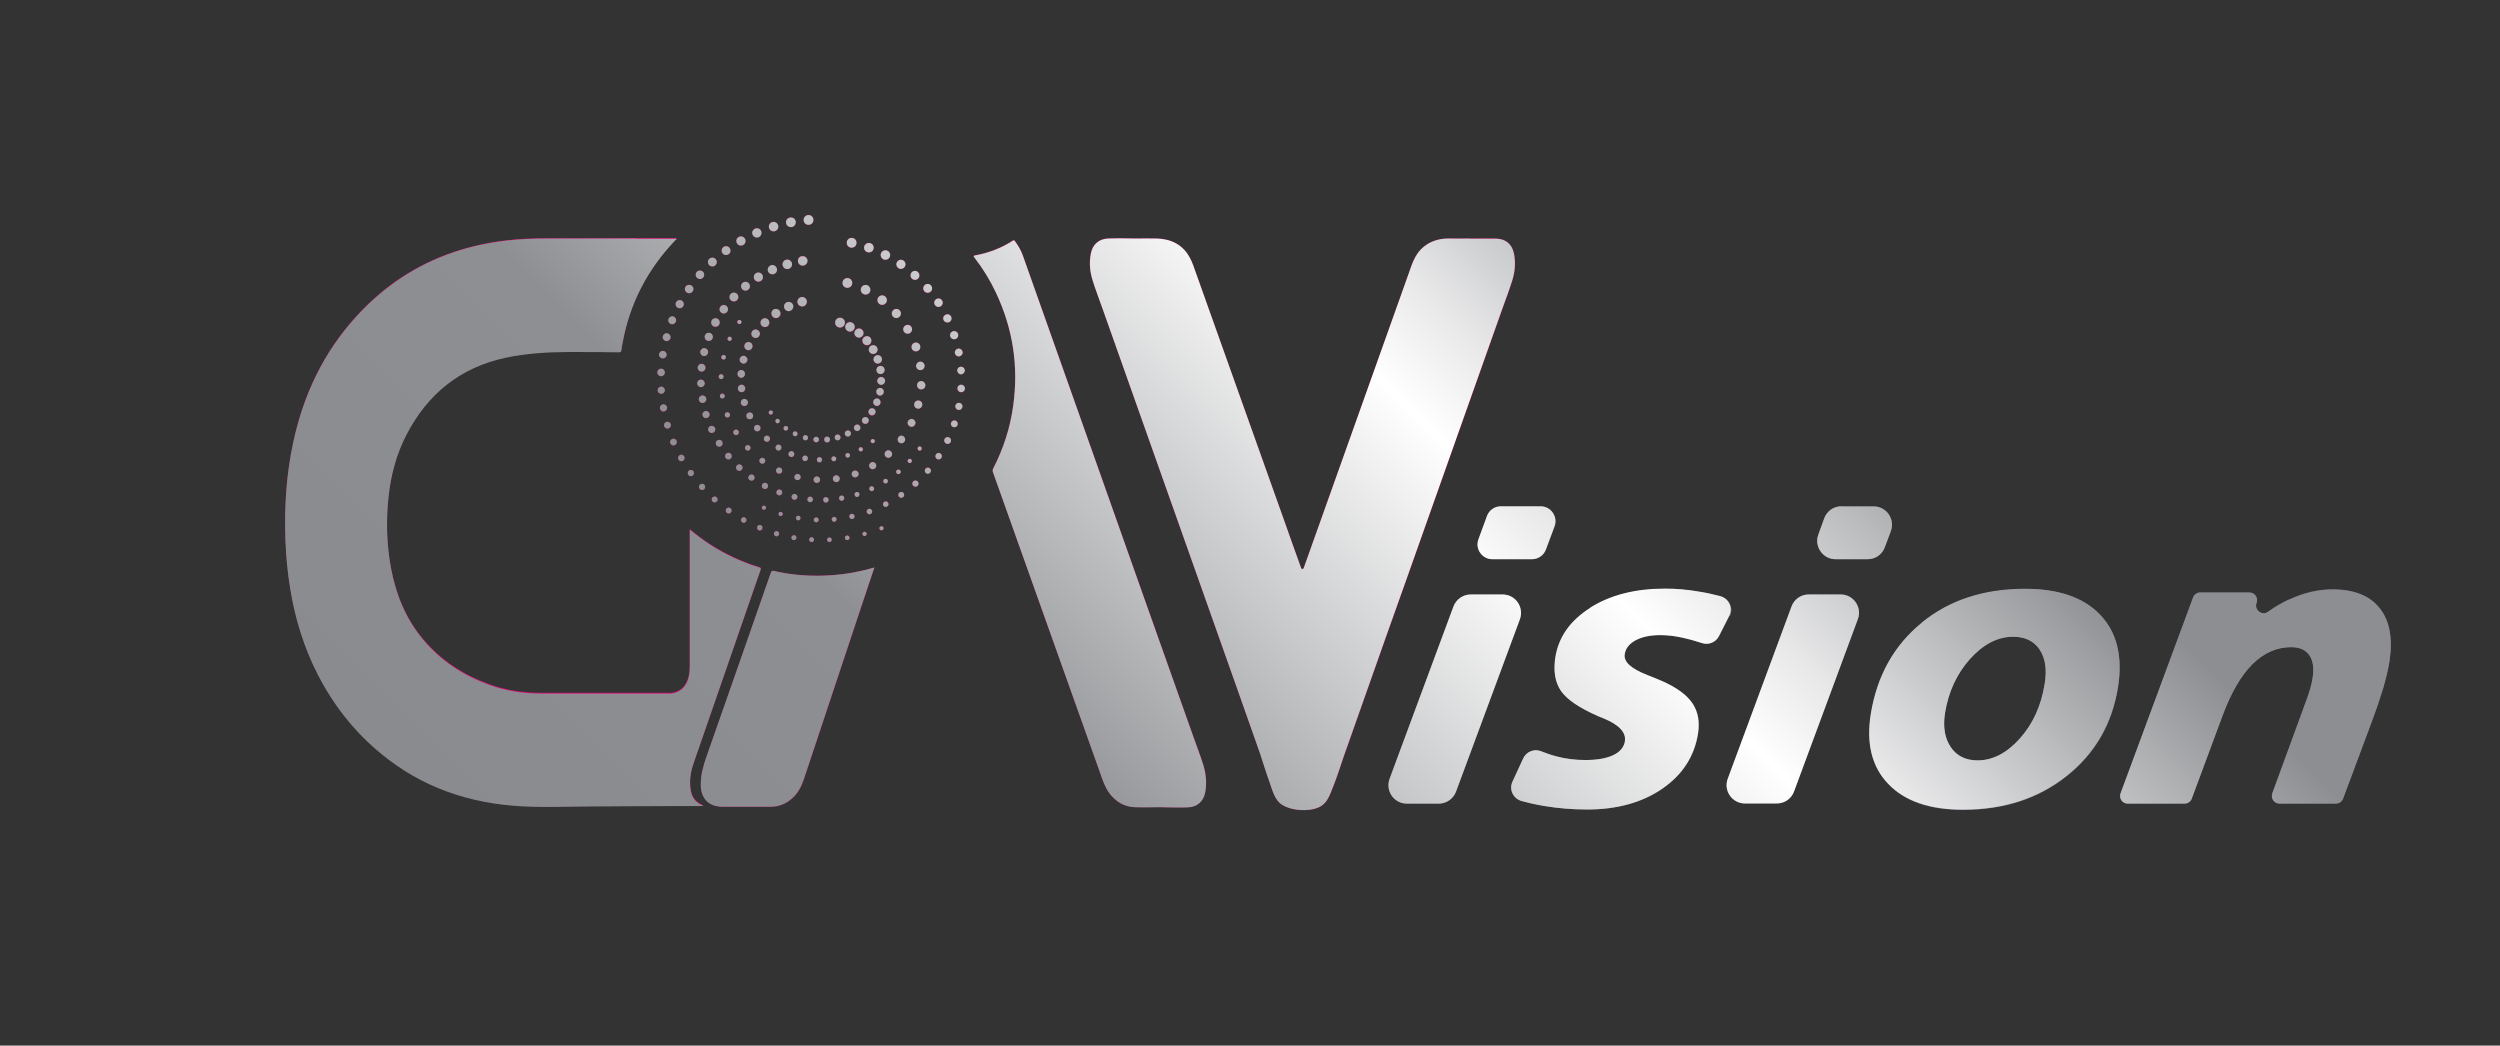
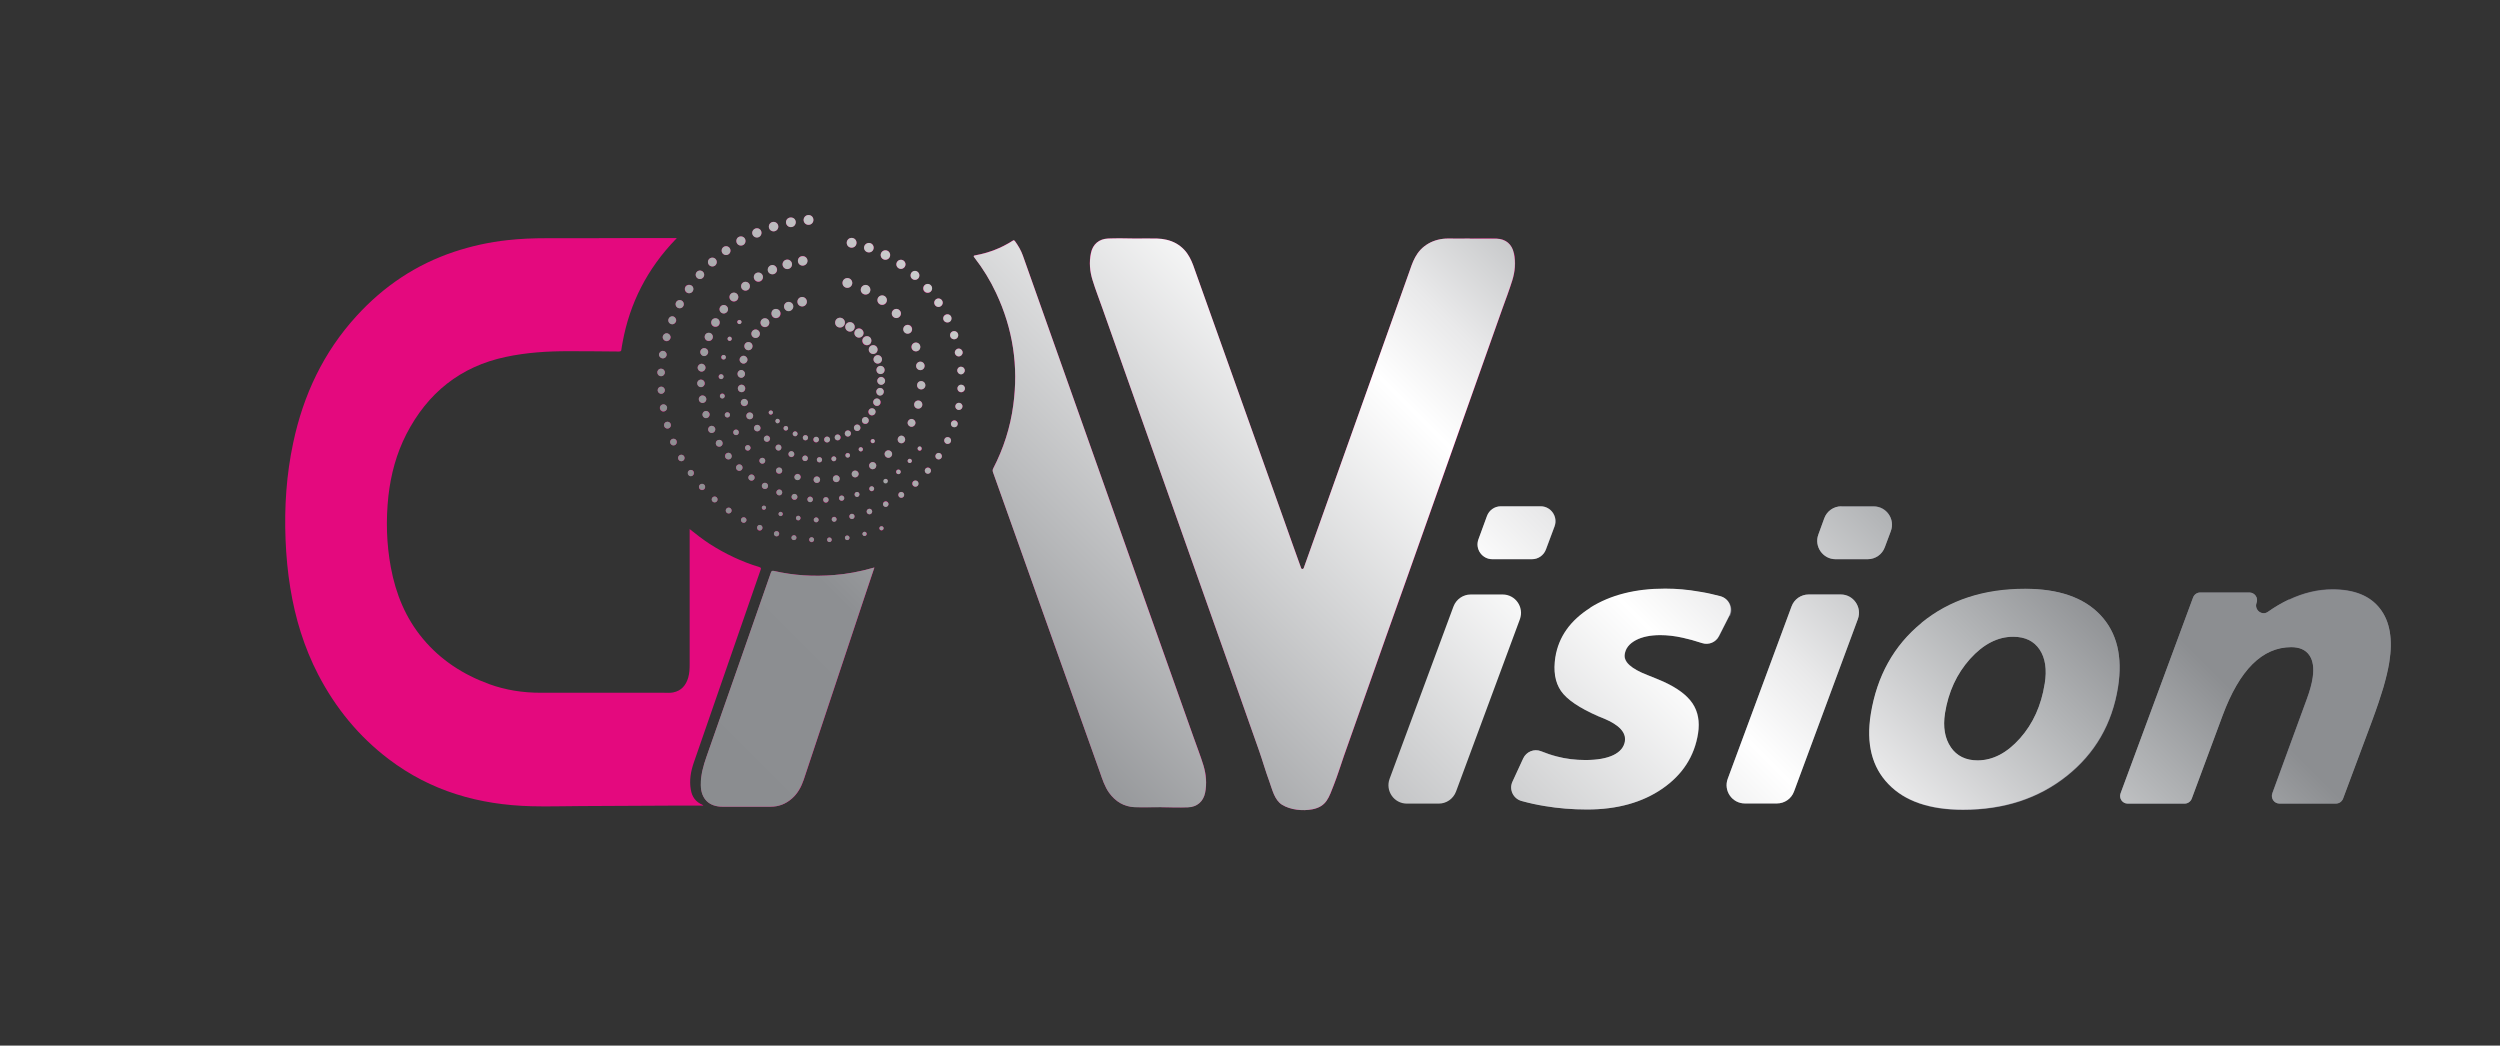
<svg xmlns="http://www.w3.org/2000/svg" xmlns:xlink="http://www.w3.org/1999/xlink" id="Camada_2" viewBox="0 0 153.12 64.04">
  <rect x="0" y="0" width="153.12" height="64.04" fill="#333333" stroke="none" />
  <defs>
    <style>      .cls-1 {        fill: url(#Gradiente_sem_nome_26-4);      }      .cls-2 {        fill: url(#Gradiente_sem_nome_26-11);      }      .cls-3 {        clip-path: url(#clippath-6);      }      .cls-4 {        clip-path: url(#clippath-7);      }      .cls-5 {        clip-path: url(#clippath-4);      }      .cls-6 {        fill: url(#Gradiente_sem_nome_26);      }      .cls-7 {        fill: #72707d;      }      .cls-8 {        clip-path: url(#clippath-9);      }      .cls-9 {        clip-path: url(#clippath-10);      }      .cls-10 {        fill: url(#Gradiente_sem_nome_26-3);      }      .cls-11 {        fill: url(#Gradiente_sem_nome_26-6);      }      .cls-12 {        fill: none;      }      .cls-13 {        fill: url(#Gradiente_sem_nome_26-2);      }      .cls-14 {        clip-path: url(#clippath-1);      }      .cls-15 {        clip-path: url(#clippath-5);      }      .cls-16 {        clip-path: url(#clippath-8);      }      .cls-17 {        clip-path: url(#clippath-3);      }      .cls-18 {        fill-rule: evenodd;      }      .cls-18, .cls-19 {        fill: #e4097e;      }      .cls-20 {        fill: url(#Gradiente_sem_nome_26-8);      }      .cls-21 {        fill: url(#Gradiente_sem_nome_26-9);      }      .cls-22 {        fill: url(#Gradiente_sem_nome_26-7);      }      .cls-23 {        clip-path: url(#clippath-2);      }      .cls-24 {        fill: url(#Gradiente_sem_nome_26-10);      }      .cls-25 {        fill: url(#Gradiente_sem_nome_26-5);      }      .cls-26 {        clip-path: url(#clippath);      }    </style>
    <clipPath id="clippath">
-       <path class="cls-12" d="M38.94,14.61c-1.83,0-3.66,0-5.49,0-.8,0-1.59.03-2.39.12-1.11.13-2.19.35-3.25.71-2.34.79-4.32,2.12-5.98,3.94-2.03,2.22-3.26,4.84-3.88,7.76-.42,1.96-.54,3.95-.47,5.95.04.99.13,1.97.29,2.95.3,1.86.85,3.64,1.71,5.31,1.05,2.04,2.48,3.78,4.31,5.17,2.59,1.97,5.55,2.81,8.76,2.89,1.02.03,2.04,0,3.06-.01,1.99-.02,3.98-.02,5.97-.03.48,0,.97,0,1.49,0-.04-.04-.05-.05-.06-.05-.42-.17-.64-.49-.71-.93-.09-.57,0-1.13.19-1.67,1.36-3.94,2.72-7.87,4.09-11.81.04-.11.01-.13-.09-.16-1.08-.33-2.09-.8-3.04-1.42-.41-.27-.8-.56-1.2-.89v8.28c0,.28-.01.56-.09.84-.14.47-.43.79-.92.9-.19.04-.39.02-.58.02-2.52,0-5.03,0-7.55,0-1.08,0-2.13-.16-3.14-.53-1.59-.57-2.97-1.47-4.06-2.78-1.06-1.27-1.66-2.75-1.96-4.36-.27-1.46-.31-2.92-.15-4.39.14-1.32.48-2.6,1.09-3.78,1.3-2.51,3.29-4.13,6.09-4.73,1.26-.27,2.54-.34,3.83-.35,1.03,0,2.06,0,3.09.02.1,0,.15-.02.16-.13.01-.14.04-.28.07-.43.44-2.43,1.53-4.53,3.24-6.31.02-.03.08-.04.06-.09-.83,0-1.66,0-2.48,0" />
-     </clipPath>
+       </clipPath>
    <linearGradient id="Gradiente_sem_nome_26" data-name="Gradiente sem nome 26" x1="-1236.07" y1="3391.71" x2="-1235.07" y2="3391.71" gradientTransform="translate(114889.51 315241.67) scale(92.94 -92.94)" gradientUnits="userSpaceOnUse">
      <stop offset="0" stop-color="#888a8d" />
      <stop offset="0" stop-color="#888a8d" />
      <stop offset=".38" stop-color="#8d8f92" />
      <stop offset=".72" stop-color="#fff" />
      <stop offset=".78" stop-color="#e9e9ea" />
      <stop offset=".89" stop-color="#b2b4b6" />
      <stop offset=".97" stop-color="#8c8e91" />
      <stop offset="1" stop-color="#8c8e91" />
    </linearGradient>
    <clipPath id="clippath-1">
      <path class="cls-12" d="M62.02,14.75c-.7.45-1.46.74-2.28.89-.13.02-.13.05-.05.15.52.67.96,1.39,1.32,2.16,1.03,2.19,1.38,4.48,1.05,6.87-.18,1.36-.6,2.66-1.23,3.88-.04.08-.04.14-.01.23.4,1.12.8,2.24,1.2,3.37,1.78,5,3.57,10.01,5.35,15.01.15.43.29.87.56,1.25.39.53.9.85,1.56.88.54.02,1.08,0,1.62,0h0c.55.01,1.1.03,1.65.01.55-.02.94-.35,1.05-.89.11-.56.06-1.12-.1-1.67-.18-.59-.41-1.16-.61-1.74-1.95-5.49-3.9-10.98-5.84-16.48-1.54-4.34-3.07-8.68-4.61-13.01-.11-.32-.28-.6-.48-.88-.03-.04-.05-.06-.08-.06-.02,0-.04,0-.07.03" />
    </clipPath>
    <linearGradient id="Gradiente_sem_nome_26-2" data-name="Gradiente sem nome 26" y1="3391.44" y2="3391.44" gradientTransform="translate(114899.46 315217.23) scale(92.94 -92.94)" xlink:href="#Gradiente_sem_nome_26" />
    <clipPath id="clippath-2">
      <path class="cls-12" d="M53.43,34.79c-.77.22-1.55.37-2.35.43-1.24.1-2.47.03-3.68-.25-.11-.03-.15,0-.19.11-1.31,3.75-2.62,7.51-3.94,11.26-.2.57-.36,1.14-.35,1.74.01.85.5,1.33,1.34,1.33.97,0,1.95,0,2.92,0,.51,0,.95-.17,1.33-.51.35-.31.56-.71.71-1.14,1.22-3.67,2.44-7.33,3.66-11,.22-.66.44-1.32.67-2-.06.01-.09.02-.12.03" />
    </clipPath>
    <linearGradient id="Gradiente_sem_nome_26-3" data-name="Gradiente sem nome 26" x1="-1236.07" y1="3391.51" x2="-1235.07" y2="3391.51" gradientTransform="translate(114900.76 315233.38) scale(92.94 -92.94)" xlink:href="#Gradiente_sem_nome_26" />
    <clipPath id="clippath-3">
      <path class="cls-12" d="M90.08,36.41c-.47,0-.89.29-1.06.74l-3.91,10.55c-.27.74.27,1.52,1.06,1.52h1.95c.47,0,.89-.29,1.06-.74l3.91-10.55c.27-.74-.27-1.52-1.06-1.52h-1.95Z" />
    </clipPath>
    <linearGradient id="Gradiente_sem_nome_26-4" data-name="Gradiente sem nome 26" y1="3391.19" y2="3391.19" gradientTransform="translate(114912.96 315204.8) scale(92.94 -92.94)" xlink:href="#Gradiente_sem_nome_26" />
    <clipPath id="clippath-4">
      <path class="cls-12" d="M91.92,31.01c-.38,0-.72.24-.85.6l-.52,1.42c-.22.59.22,1.22.85,1.22h2.43c.38,0,.72-.24.85-.59l.53-1.42c.22-.59-.22-1.23-.85-1.23h-2.44Z" />
    </clipPath>
    <linearGradient id="Gradiente_sem_nome_26-5" data-name="Gradiente sem nome 26" y1="3391.24" y2="3391.24" gradientTransform="translate(114904.05 315200.17) scale(92.94 -92.94)" xlink:href="#Gradiente_sem_nome_26" />
    <clipPath id="clippath-5">
      <path class="cls-12" d="M97.41,37.22c-1.24.78-1.95,1.79-2.15,3.03-.13.84-.02,1.53.34,2.06.36.53,1.13,1.05,2.3,1.56.07.03.19.08.34.14.93.39,1.36.85,1.28,1.39-.06.37-.3.65-.71.85-.42.2-.99.3-1.71.3-.61,0-1.2-.07-1.76-.22-.32-.08-.64-.19-.96-.32-.42-.17-.9.03-1.09.44l-.66,1.43c-.22.48.05,1.04.56,1.18.46.13.93.23,1.42.31.83.14,1.69.21,2.6.21,1.84,0,3.38-.43,4.61-1.28,1.23-.85,1.96-1.98,2.18-3.38.11-.72,0-1.33-.34-1.84-.34-.5-.93-.94-1.78-1.33-.23-.1-.56-.24-.97-.4-1.01-.39-1.48-.81-1.4-1.28.05-.36.28-.64.66-.85.39-.21.89-.32,1.51-.32.43,0,.89.05,1.38.16.33.07.73.18,1.19.33.4.13.84-.05,1.03-.43l.63-1.24c.25-.49-.02-1.07-.55-1.21-.43-.11-.85-.21-1.26-.27-.73-.13-1.43-.19-2.12-.19-1.83,0-3.35.39-4.59,1.17" />
    </clipPath>
    <linearGradient id="Gradiente_sem_nome_26-6" data-name="Gradiente sem nome 26" y1="3391.12" y2="3391.12" gradientTransform="translate(114918.45 315196.67) scale(92.94 -92.94)" xlink:href="#Gradiente_sem_nome_26" />
    <clipPath id="clippath-6">
      <path class="cls-12" d="M110.78,36.41c-.47,0-.89.29-1.05.73l-3.91,10.56c-.27.73.27,1.51,1.05,1.51h1.96c.47,0,.89-.29,1.05-.73l3.91-10.56c.27-.73-.27-1.51-1.05-1.51h-1.96ZM112.78,31.01c-.47,0-.89.29-1.05.74l-.36.99c-.27.73.28,1.51,1.05,1.51h1.97c.47,0,.89-.29,1.05-.73l.37-.99c.27-.73-.27-1.51-1.05-1.51h-1.98Z" />
    </clipPath>
    <linearGradient id="Gradiente_sem_nome_26-7" data-name="Gradiente sem nome 26" y1="3391.05" y2="3391.05" gradientTransform="translate(114919.21 315188) scale(92.94 -92.94)" xlink:href="#Gradiente_sem_nome_26" />
    <clipPath id="clippath-7">
      <path class="cls-12" d="M119.49,45.77c-.37-.54-.49-1.23-.36-2.09.21-1.31.72-2.41,1.53-3.32.82-.91,1.7-1.36,2.64-1.36.73,0,1.27.26,1.62.78.35.52.46,1.23.31,2.11-.21,1.32-.71,2.43-1.51,3.33-.8.9-1.67,1.35-2.6,1.35-.72,0-1.27-.27-1.64-.81M117.69,38.15c-1.7,1.39-2.73,3.25-3.11,5.58-.29,1.82.07,3.25,1.08,4.29,1.01,1.05,2.53,1.57,4.57,1.57,2.5,0,4.61-.69,6.35-2.07,1.73-1.38,2.78-3.19,3.14-5.44.3-1.87-.06-3.34-1.08-4.42-1.02-1.07-2.56-1.6-4.62-1.6-2.52,0-4.63.69-6.33,2.08" />
    </clipPath>
    <linearGradient id="Gradiente_sem_nome_26-8" data-name="Gradiente sem nome 26" y1="3390.94" y2="3390.94" gradientTransform="translate(114923.14 315181.25) scale(92.94 -92.94)" xlink:href="#Gradiente_sem_nome_26" />
    <clipPath id="clippath-8">
      <path class="cls-12" d="M140.19,36.72c-.43.2-.85.45-1.28.75-.37.27-.86-.12-.7-.55.12-.3-.11-.63-.44-.63h-3.01c-.2,0-.37.12-.44.31l-4.44,11.99c-.11.31.11.63.44.63h3.48c.2,0,.37-.12.44-.3l1.89-5.09c.52-1.4,1.13-2.45,1.83-3.15.7-.69,1.49-1.04,2.37-1.04.51,0,.88.16,1.11.49.23.33.3.79.21,1.39-.03.19-.07.39-.13.6-.06.21-.13.44-.22.68l-2.12,5.79c-.11.31.11.63.44.63h3.45c.2,0,.37-.12.44-.3l1.79-4.8c.28-.75.5-1.42.68-2.01.17-.59.29-1.1.36-1.53.23-1.42.04-2.52-.57-3.3-.61-.78-1.57-1.17-2.9-1.17-.89,0-1.78.21-2.67.63" />
    </clipPath>
    <linearGradient id="Gradiente_sem_nome_26-9" data-name="Gradiente sem nome 26" x1="-1236.07" y1="3390.82" x2="-1235.07" y2="3390.82" gradientTransform="translate(114929.02 315169.41) scale(92.94 -92.94)" xlink:href="#Gradiente_sem_nome_26" />
    <clipPath id="clippath-9">
      <path class="cls-12" d="M90.02,14.61h0c-.45.01-.9,0-1.34,0-.41,0-.83.1-1.18.3-.79.45-.98,1.16-1.22,1.84-1.79,5.01-3.58,10.03-5.36,15.04-.36,1-.71,2-1.07,3-.03.08-.14.08-.16,0-.36-1-.72-2-1.07-3-1.79-5.01-3.58-10.03-5.36-15.04-.24-.68-.44-1.39-1.22-1.84-.36-.2-.77-.29-1.18-.3-.45-.01-.89,0-1.34,0h0c-.55-.01-1.1-.02-1.65,0-.55.02-.94.35-1.05.89-.12.57-.07,1.13.1,1.67.18.59.41,1.16.61,1.74,1.95,5.5,3.9,11.01,5.85,16.51.83,2.35,1.67,4.7,2.5,7.06.41,1.16.82,2.33,1.23,3.49.22.63.4,1.27.63,1.89.18.49.31,1.13.78,1.43.52.32,1.26.39,1.85.28.89-.17,1.02-.74,1.32-1.49.23-.59.42-1.19.62-1.78.43-1.22.86-2.44,1.29-3.65.85-2.41,1.7-4.82,2.56-7.22,1.95-5.5,3.9-11.01,5.85-16.51.21-.58.43-1.16.61-1.74.17-.54.22-1.1.1-1.67-.11-.54-.49-.87-1.05-.89-.22,0-.43,0-.65,0-.33,0-.67,0-1,0" />
    </clipPath>
    <linearGradient id="Gradiente_sem_nome_26-10" data-name="Gradiente sem nome 26" y1="3391.35" y2="3391.35" gradientTransform="translate(114904.48 315207.63) scale(92.94 -92.94)" xlink:href="#Gradiente_sem_nome_26" />
    <clipPath id="clippath-10">
      <path class="cls-12" d="M50.66,33.06c0,.08.06.14.14.14s.14-.06.14-.14-.06-.14-.14-.14-.14.06-.14.14M49.56,33.05c0,.08.07.15.15.15s.15-.07.15-.15-.07-.15-.15-.15-.15.07-.15.15M51.75,32.94c0,.08.06.14.14.14s.14-.06.14-.14-.06-.14-.14-.14-.14.06-.14.14M48.47,32.93c0,.09.07.15.16.15s.15-.07.15-.15-.07-.15-.15-.15-.16.07-.16.15M52.82,32.7c0,.07.06.13.13.13s.13-.06.13-.13-.06-.13-.13-.13-.13.06-.13.13M47.4,32.69c0,.09.07.16.16.16s.16-.07.16-.16-.07-.16-.16-.16-.16.07-.16.16M53.86,32.35c0,.07.06.13.13.13s.13-.06.13-.13-.06-.12-.13-.12-.13.05-.13.12M46.37,32.32c0,.09.07.17.16.17s.17-.07.17-.17-.07-.17-.17-.17-.16.08-.16.17M49.84,31.84c0,.08.07.15.15.15s.15-.07.15-.15-.07-.15-.15-.15-.15.07-.15.15M45.38,31.85c0,.09.08.17.17.17s.17-.08.17-.17-.08-.17-.17-.17-.17.08-.17.17M50.94,31.81c0,.08.07.15.15.15s.15-.07.15-.15-.07-.15-.15-.15-.15.07-.15.15M48.75,31.73c0,.08.06.14.14.14s.14-.06.14-.14-.06-.14-.14-.14-.14.06-.14.14M52.02,31.63c0,.09.07.16.16.16s.16-.07.16-.16-.07-.16-.16-.16-.16.07-.16.16M47.68,31.48c0,.07.06.13.13.13s.13-.06.13-.13-.06-.13-.13-.13-.13.06-.13.13M53.08,31.33c0,.09.08.17.17.17s.17-.08.17-.17-.08-.17-.17-.17-.17.08-.17.17M44.45,31.27c0,.1.08.18.18.18s.18-.08.18-.18-.08-.18-.18-.18-.18.08-.18.18M46.66,31.09c0,.07.06.13.13.13s.13-.06.13-.13-.06-.12-.13-.12-.13.05-.13.12M54.08,30.88c0,.1.08.17.17.17s.17-.08.17-.17-.08-.17-.17-.17-.17.08-.17.17M50.42,30.61c0,.09.07.17.16.17s.17-.07.17-.17-.07-.16-.17-.16-.16.07-.16.16M49.45,30.59c0,.09.08.17.17.17s.17-.08.17-.17-.08-.17-.17-.17-.17.08-.17.17M43.59,30.59c0,.1.08.18.18.18s.18-.08.18-.18-.08-.18-.18-.18-.18.08-.18.18M51.39,30.51c0,.09.07.16.16.16s.16-.07.16-.16-.07-.16-.16-.16-.16.07-.16.16M48.48,30.43c0,.1.08.18.18.18s.18-.08.18-.18-.08-.18-.18-.18-.18.08-.18.18M52.34,30.28c0,.09.07.16.15.16s.15-.07.15-.16-.07-.15-.15-.15-.15.07-.15.15M55.02,30.31c0,.1.08.18.18.18s.18-.08.18-.18-.08-.18-.18-.18-.18.08-.18.18M47.55,30.16c0,.1.08.18.18.18s.18-.08.18-.18-.08-.18-.18-.18-.18.08-.18.18M53.24,29.93c0,.08.07.15.15.15s.15-.07.15-.15-.07-.15-.15-.15-.15.07-.15.15M42.81,29.82c0,.1.09.19.19.19s.19-.08.19-.19-.09-.19-.19-.19-.19.08-.19.19M46.66,29.76c0,.1.08.19.19.19s.19-.08.19-.19-.08-.19-.19-.19-.19.09-.19.19M55.88,29.62c0,.1.08.19.19.19s.19-.08.19-.19-.08-.19-.19-.19-.19.08-.19.19M54.1,29.47c0,.08.06.14.14.14s.14-.06.14-.14-.06-.14-.14-.14-.14.06-.14.14M49.83,29.38c0,.11.09.2.2.2s.2-.09.2-.2-.09-.2-.2-.2-.2.09-.2.2M51.01,29.32c0,.11.09.21.21.21s.21-.09.21-.21-.09-.21-.21-.21-.21.09-.21.21M45.83,29.25c0,.11.09.19.2.19s.19-.09.19-.19-.09-.19-.19-.19-.2.09-.2.19M48.65,29.22c0,.11.09.19.2.19s.19-.09.19-.19-.09-.19-.19-.19-.2.09-.2.19M52.16,29.03c0,.12.1.21.21.21s.22-.09.22-.21-.1-.21-.22-.21-.21.1-.21.21M42.12,28.97c0,.11.09.2.19.2s.19-.09.19-.2-.09-.19-.19-.19-.19.08-.19.19M54.89,28.9c0,.08.06.14.14.14s.14-.06.14-.14-.06-.14-.14-.14-.14.06-.14.14M47.53,28.82c0,.1.08.19.19.19s.19-.08.19-.19-.08-.19-.19-.19-.19.08-.19.19M56.64,28.83c0,.11.09.19.19.19s.19-.08.19-.19-.09-.19-.19-.19-.19.08-.19.19M45.08,28.64c0,.11.09.2.2.2s.2-.09.2-.2-.09-.2-.2-.2-.2.09-.2.2M53.23,28.52c0,.12.1.22.22.22s.22-.1.22-.22-.1-.22-.22-.22-.22.1-.22.22M55.59,28.23c0,.07.06.13.13.13s.13-.06.13-.13-.06-.13-.13-.13-.13.06-.13.13M46.51,28.22c0,.1.08.18.18.18s.18-.08.18-.18-.08-.18-.18-.18-.18.08-.18.18M50.03,28.16c0,.09.07.16.16.16s.16-.07.16-.16-.07-.16-.16-.16-.16.07-.16.16M50.92,28.1c0,.08.07.15.15.15s.15-.07.15-.15-.07-.15-.15-.15-.15.07-.15.15M49.14,28.07c0,.09.07.17.17.17s.17-.08.17-.17-.07-.17-.17-.17-.17.08-.17.17M41.53,28.05c0,.11.09.2.2.2s.2-.09.2-.2-.09-.2-.2-.2-.2.09-.2.2M51.78,27.89c0,.08.06.14.14.14s.14-.06.14-.14-.06-.14-.14-.14-.14.06-.14.14M57.29,27.94c0,.11.09.2.2.2s.2-.09.2-.2-.09-.2-.2-.2-.2.09-.2.2M44.41,27.94c0,.11.09.2.21.2s.2-.09.2-.2-.09-.21-.2-.21-.21.09-.21.21M48.29,27.81c0,.1.08.18.18.18s.18-.08.18-.18-.08-.18-.18-.18-.18.08-.18.18M54.18,27.81c0,.12.1.23.23.23s.23-.1.23-.23-.1-.23-.23-.23-.23.1-.23.23M52.59,27.52c0,.07.06.13.13.13s.13-.06.13-.13-.06-.13-.13-.13-.13.06-.13.13M56.2,27.47c0,.07.06.13.13.13s.12-.06.12-.13-.05-.13-.12-.13-.13.06-.13.13M45.63,27.43c0,.09.08.17.17.17s.17-.08.17-.17-.08-.17-.17-.17-.17.08-.17.17M47.5,27.41c0,.1.08.19.18.19s.18-.08.18-.19-.08-.18-.18-.18-.18.08-.18.18M43.84,27.15c0,.12.09.21.21.21s.21-.09.21-.21-.09-.21-.21-.21-.21.09-.21.21M53.33,27.01c0,.07.05.13.13.13s.12-.06.12-.13-.06-.12-.12-.12-.13.05-.13.12M41.04,27.07c0,.11.09.21.21.21s.2-.09.2-.21-.09-.2-.2-.2-.21.09-.21.2M57.83,26.98c0,.11.09.21.21.21s.21-.09.21-.21-.09-.21-.21-.21-.21.09-.21.21M49.82,26.92c0,.09.08.17.17.17s.17-.07.17-.17-.08-.17-.17-.17-.17.07-.17.17M50.48,26.92c0,.1.08.18.18.18s.18-.08.18-.18-.08-.18-.18-.18-.18.08-.18.18M54.98,26.92c0,.13.1.23.23.23s.23-.11.23-.23-.1-.24-.23-.24-.23.11-.23.24M46.78,26.87c0,.11.09.19.19.19s.19-.09.19-.19-.09-.19-.19-.19-.19.09-.19.19M49.17,26.81c0,.09.07.16.16.16s.16-.07.16-.16-.07-.16-.16-.16-.16.07-.16.16M51.12,26.79c0,.1.08.18.18.18s.18-.08.18-.18-.08-.18-.18-.18-.18.08-.18.18M48.55,26.57c0,.08.07.15.15.15s.15-.07.15-.15-.07-.15-.15-.15-.15.07-.15.15M51.74,26.55c0,.11.09.19.19.19s.19-.09.19-.19-.08-.19-.19-.19-.19.09-.19.19M44.91,26.48c0,.09.07.17.17.17s.17-.07.17-.17-.07-.17-.17-.17-.17.08-.17.17M47.99,26.23c0,.08.06.14.14.14s.14-.06.14-.14-.06-.14-.14-.14-.14.07-.14.14M43.37,26.3c0,.12.1.22.22.22s.22-.1.22-.22-.1-.22-.22-.22-.22.1-.22.22M46.18,26.22c0,.11.09.2.2.2s.2-.09.2-.2-.09-.2-.2-.2-.2.09-.2.2M52.3,26.2c0,.11.09.2.2.2s.2-.09.2-.2-.09-.2-.2-.2-.2.09-.2.2M40.67,26.04c0,.12.1.21.21.21s.21-.09.21-.21-.09-.21-.21-.21-.21.09-.21.21M58.24,25.96c0,.12.09.21.21.21s.21-.09.21-.21-.1-.21-.21-.21-.21.1-.21.21M55.59,25.9c0,.13.11.24.24.24s.24-.11.24-.24-.11-.24-.24-.24-.24.11-.24.24M47.49,25.79c0,.07.06.14.13.14s.14-.06.14-.14-.06-.14-.14-.14-.13.06-.13.14M52.79,25.75c0,.12.09.21.21.21s.21-.09.21-.21-.09-.21-.21-.21-.21.09-.21.21M45.71,25.47c0,.12.09.21.21.21s.21-.09.21-.21-.09-.21-.21-.21-.21.09-.21.21M44.39,25.41c0,.09.07.16.16.16s.16-.07.16-.16-.07-.16-.16-.16-.16.07-.16.16M43.02,25.39c0,.12.1.22.22.22s.22-.1.22-.22-.1-.22-.22-.22-.22.1-.22.22M47.08,25.26c0,.07.06.13.13.13s.13-.06.13-.13-.06-.12-.13-.12-.13.06-.13.12M53.19,25.22c0,.12.1.22.22.22s.22-.1.22-.22-.1-.22-.22-.22-.22.1-.22.22M40.42,24.98c0,.12.1.22.22.22s.22-.1.22-.22-.1-.22-.22-.22-.22.09-.22.22M58.51,24.89c0,.12.1.22.22.22s.22-.1.22-.22-.1-.22-.22-.22-.22.1-.22.22M55.99,24.78c0,.14.11.25.25.25s.25-.11.25-.25-.11-.25-.25-.25-.25.11-.25.25M45.37,24.65c0,.12.1.22.22.22s.22-.1.22-.22-.1-.22-.22-.22-.22.1-.22.22M53.48,24.63c0,.12.1.23.23.23s.22-.1.22-.23-.1-.23-.22-.23-.23.1-.23.23M42.8,24.45c0,.13.1.23.23.23s.23-.1.23-.23-.1-.23-.23-.23-.23.1-.23.23M44.09,24.26c0,.08.07.15.15.15s.15-.07.15-.15-.07-.15-.15-.15-.15.07-.15.15M53.67,23.99c0,.13.1.24.23.24s.23-.1.23-.24-.1-.23-.23-.23-.23.1-.23.23M40.28,23.9c0,.12.1.22.22.22s.22-.1.22-.22-.1-.22-.22-.22-.22.1-.22.22M58.64,23.79c0,.13.1.23.23.23s.23-.1.23-.23-.1-.23-.23-.23-.23.1-.23.23M45.19,23.79c0,.13.1.23.23.23s.22-.1.22-.23-.1-.23-.22-.23-.23.1-.23.23M56.17,23.6c0,.14.11.25.25.25s.26-.11.26-.25-.11-.26-.26-.26-.25.11-.25.26M42.7,23.48c0,.13.1.23.23.23s.23-.1.23-.23-.1-.23-.23-.23-.23.1-.23.23M53.73,23.33c0,.13.11.24.24.24s.24-.11.24-.24-.11-.24-.24-.24-.24.11-.24.24M44.02,23.07c0,.08.07.15.15.15s.15-.07.15-.15-.07-.15-.15-.15-.15.06-.15.15M45.17,22.9c0,.13.1.24.23.24s.23-.11.23-.24-.1-.24-.23-.24-.23.11-.23.24M40.26,22.81c0,.13.1.23.23.23s.23-.1.23-.23-.1-.23-.23-.23-.23.1-.23.23M58.63,22.69c0,.13.11.24.23.24s.23-.11.23-.24-.1-.23-.23-.23-.23.1-.23.23M53.68,22.66c0,.14.11.25.25.25s.25-.11.25-.25-.11-.25-.25-.25-.25.11-.25.25M42.73,22.52c0,.13.11.24.24.24s.24-.11.24-.24-.11-.24-.24-.24-.24.11-.24.24M56.11,22.41c0,.15.12.26.26.26s.26-.11.26-.26-.12-.26-.26-.26-.26.12-.26.26M45.3,22.03c0,.13.11.24.24.24s.24-.11.24-.24-.11-.24-.24-.24-.24.11-.24.24M53.5,22.01c0,.14.12.26.26.26s.26-.12.26-.26-.12-.26-.26-.26-.26.12-.26.26M44.18,21.88c0,.08.06.14.14.14s.14-.06.14-.14-.06-.14-.14-.14-.14.06-.14.14M40.36,21.72c0,.13.11.23.24.23s.23-.1.23-.23-.11-.23-.23-.23-.24.11-.24.23M58.48,21.59c0,.13.11.24.24.24s.24-.11.24-.24-.11-.24-.24-.24-.24.11-.24.24M42.89,21.56c0,.14.11.25.24.25s.24-.11.24-.25-.11-.24-.24-.24-.24.11-.24.24M53.21,21.41c0,.15.12.27.27.27s.27-.12.27-.27-.12-.27-.27-.27-.27.12-.27.27M55.83,21.25c0,.15.12.27.27.27s.27-.12.27-.27-.12-.27-.27-.27-.27.12-.27.27M45.59,21.2c0,.14.11.25.25.25s.25-.11.25-.25-.11-.25-.25-.25-.25.11-.25.25M44.56,20.75c0,.07.06.13.13.13s.13-.06.13-.13-.06-.13-.13-.13-.13.06-.13.13M52.82,20.86c0,.15.12.28.28.28s.27-.12.27-.28-.12-.27-.27-.27-.28.12-.28.27M40.59,20.65c0,.13.11.24.24.24s.24-.11.24-.24-.11-.24-.24-.24-.24.11-.24.24M43.16,20.63c0,.14.11.25.25.25s.25-.11.25-.25-.11-.25-.25-.25-.25.11-.25.25M58.19,20.53c0,.14.11.25.25.25s.25-.11.25-.25-.11-.25-.25-.25-.25.11-.25.25M46.02,20.44c0,.14.11.26.26.26s.26-.12.26-.26-.12-.26-.26-.26-.26.12-.26.26M52.33,20.4c0,.16.13.28.28.28s.28-.13.28-.28-.13-.28-.28-.28-.28.13-.28.28M55.32,20.17c0,.15.12.27.27.27s.27-.12.27-.27-.12-.27-.27-.27-.27.12-.27.27M51.77,20.02c0,.16.13.29.29.29s.29-.13.29-.29-.13-.29-.29-.29-.29.13-.29.29M45.16,19.72c0,.07.06.13.13.13s.13-.06.13-.13-.06-.12-.13-.12-.13.05-.13.12M43.56,19.75c0,.14.11.26.26.26s.26-.11.26-.26-.11-.26-.26-.26-.26.12-.26.26M46.58,19.76c0,.15.12.27.27.27s.27-.12.27-.27-.12-.27-.27-.27-.27.12-.27.27M51.15,19.76c0,.17.13.3.3.3s.3-.14.3-.3-.13-.3-.3-.3-.3.13-.3.3M40.93,19.62c0,.14.11.24.24.24s.24-.11.24-.24-.11-.25-.24-.25-.24.11-.24.25M57.77,19.5c0,.14.11.25.26.25s.25-.11.25-.25-.11-.25-.25-.25-.26.11-.26.25M47.25,19.2c0,.15.12.28.27.28s.28-.12.28-.28-.12-.28-.28-.28-.27.12-.27.28M54.62,19.2c0,.16.13.28.28.28s.28-.13.28-.28-.13-.28-.28-.28-.28.13-.28.28M44.07,18.94c0,.15.12.26.26.26s.26-.12.26-.26-.12-.26-.26-.26-.26.12-.26.26M48.02,18.77c0,.16.13.29.28.29s.29-.13.29-.29-.13-.28-.29-.28-.28.13-.28.28M41.38,18.63c0,.14.11.25.25.25s.25-.11.25-.25-.11-.25-.25-.25-.25.11-.25.25M57.22,18.54c0,.14.12.26.26.26s.26-.12.26-.26-.12-.26-.26-.26-.26.12-.26.26M48.84,18.48c0,.16.13.29.29.29s.29-.13.29-.29-.13-.29-.29-.29-.29.13-.29.29M53.74,18.38c0,.16.13.29.29.29s.29-.13.29-.29-.13-.29-.29-.29-.29.13-.29.29M44.68,18.19c0,.15.12.27.27.27s.27-.12.27-.27-.12-.27-.27-.27-.27.12-.27.27M52.72,17.75c0,.16.13.29.3.29s.29-.13.29-.29-.13-.3-.29-.3-.3.13-.3.3M41.95,17.7c0,.14.12.26.26.26s.26-.12.26-.26-.11-.25-.26-.25-.26.11-.26.25M56.55,17.66c0,.15.12.27.27.27s.27-.12.27-.27-.12-.27-.27-.27-.27.12-.27.27M45.39,17.53c0,.15.12.27.27.27s.27-.12.27-.27-.12-.27-.27-.27-.27.12-.27.27M51.6,17.33c0,.17.13.3.3.3s.3-.14.3-.3-.13-.3-.3-.3-.3.14-.3.3M46.17,16.97c0,.15.13.28.28.28s.28-.13.28-.28-.12-.28-.28-.28-.28.12-.28.28M55.77,16.87c0,.15.12.27.27.27s.27-.12.27-.27-.12-.28-.27-.28-.27.12-.27.28M42.61,16.83c0,.14.12.26.26.26s.26-.12.26-.26-.11-.26-.26-.26-.26.12-.26.26M47.02,16.52c0,.16.13.28.29.28s.28-.13.28-.28-.13-.29-.28-.29-.29.13-.29.29M54.9,16.19c0,.15.13.28.28.28s.28-.13.28-.28-.13-.28-.28-.28-.28.13-.28.28M47.93,16.19c0,.16.13.29.29.29s.29-.13.29-.29-.13-.29-.29-.29-.29.13-.29.29M43.36,16.05c0,.15.12.27.27.27s.27-.12.27-.27-.12-.27-.27-.27-.27.12-.27.27M48.87,15.98c0,.16.13.29.29.29s.3-.13.3-.29-.13-.29-.3-.29-.29.13-.29.29M53.94,15.62c0,.16.13.29.29.29s.29-.13.29-.29-.13-.29-.29-.29-.29.13-.29.29M44.2,15.35c0,.15.12.27.27.27s.27-.12.27-.27-.12-.27-.27-.27-.27.12-.27.27M52.92,15.17c0,.16.13.29.3.29s.29-.13.29-.29-.13-.29-.29-.29-.3.13-.3.29M51.86,14.87c0,.17.13.3.3.3s.3-.13.3-.3-.13-.3-.3-.3-.3.14-.3.3M45.1,14.76c0,.15.12.28.28.28s.28-.12.28-.28-.12-.28-.28-.28-.28.12-.28.28M46.07,14.26c0,.16.13.29.29.29s.28-.13.28-.29-.13-.28-.28-.28-.29.13-.29.28M47.09,13.88c0,.16.13.29.29.29s.29-.13.29-.29-.13-.29-.29-.29-.29.13-.29.29M48.14,13.61c0,.16.13.3.3.3s.3-.13.3-.3-.13-.29-.3-.29-.3.13-.3.29M49.22,13.47c0,.17.13.3.3.3s.3-.13.3-.3-.13-.3-.3-.3-.3.14-.3.3" />
    </clipPath>
    <linearGradient id="Gradiente_sem_nome_26-11" data-name="Gradiente sem nome 26" y1="3391.64" y2="3391.64" gradientTransform="translate(114888.35 315226.63) scale(92.94 -92.94)" xlink:href="#Gradiente_sem_nome_26" />
  </defs>
  <g id="Camada_1-2" data-name="Camada_1">
    <g>
      <g>
        <path class="cls-19" d="M42.26,32.42c.41.33.79.62,1.2.89.95.61,1.96,1.09,3.04,1.42.1.03.13.06.09.16-1.36,3.93-2.73,7.87-4.09,11.8-.19.54-.29,1.1-.19,1.67.07.44.3.76.71.93.01,0,.02.02.06.05-.52,0-1,0-1.49,0-1.99.01-3.98.02-5.97.03-1.02,0-2.04.04-3.06.01-3.21-.08-6.17-.92-8.76-2.89-1.83-1.39-3.25-3.13-4.31-5.17-.87-1.68-1.41-3.46-1.71-5.31-.16-.98-.25-1.96-.29-2.95-.08-2,.05-3.99.47-5.95.62-2.92,1.85-5.54,3.88-7.76,1.66-1.82,3.64-3.15,5.98-3.93,1.06-.35,2.14-.59,3.25-.71.79-.09,1.59-.12,2.39-.12,1.83,0,3.66,0,5.49-.01.83,0,1.65,0,2.48,0,.02.05-.04.07-.06.09-1.71,1.78-2.8,3.88-3.24,6.31-.03.14-.05.28-.07.42,0,.11-.06.13-.16.13-1.03-.01-2.06-.02-3.09-.02-1.29,0-2.56.08-3.83.35-2.79.59-4.79,2.21-6.09,4.73-.61,1.19-.95,2.46-1.1,3.78-.16,1.47-.12,2.94.15,4.39.3,1.61.9,3.09,1.96,4.36,1.09,1.31,2.47,2.2,4.06,2.78,1.01.37,2.07.53,3.14.53,2.52,0,5.03,0,7.55,0,.2,0,.39.02.58-.02.5-.1.78-.43.92-.9.08-.27.09-.55.09-.84v-8.28Z" />
        <path class="cls-19" d="M71.11,49.43c-.54,0-1.08.02-1.62,0-.66-.03-1.18-.34-1.56-.88-.27-.38-.41-.82-.56-1.25-1.79-5-3.57-10.01-5.35-15.01-.4-1.12-.8-2.25-1.2-3.37-.03-.08-.03-.15.01-.23.63-1.22,1.05-2.51,1.23-3.88.32-2.39-.02-4.68-1.05-6.87-.36-.77-.8-1.49-1.32-2.16-.07-.09-.08-.12.05-.15.82-.15,1.58-.44,2.28-.89.07-.05.1-.03.15.03.2.27.36.56.48.88,1.54,4.34,3.07,8.68,4.61,13.01,1.95,5.49,3.89,10.98,5.84,16.48.21.58.43,1.15.61,1.74.17.54.22,1.1.1,1.67-.11.54-.49.87-1.05.89-.55.02-1.1,0-1.65,0h0Z" />
        <path class="cls-19" d="M53.56,34.76c-.23.68-.45,1.34-.67,2-1.22,3.67-2.44,7.33-3.66,11-.15.44-.36.83-.71,1.14-.38.34-.82.51-1.33.51-.97,0-1.95,0-2.92,0-.84,0-1.33-.48-1.34-1.33,0-.61.15-1.18.35-1.74,1.32-3.75,2.63-7.51,3.94-11.26.04-.1.08-.13.19-.11,1.21.28,2.44.35,3.68.25.79-.06,1.58-.21,2.34-.43.03,0,.06-.02.12-.03" />
-         <path class="cls-7" d="M90.08,36.41h1.95c.79,0,1.33.78,1.06,1.52l-3.91,10.55c-.16.44-.59.74-1.06.74h-1.95c-.79,0-1.33-.78-1.06-1.52l3.91-10.55c.16-.44.59-.74,1.06-.74" />
        <path class="cls-7" d="M91.93,31.01h2.44c.63,0,1.07.63.85,1.23l-.53,1.42c-.13.35-.47.59-.85.59h-2.43c-.63,0-1.07-.63-.85-1.22l.52-1.42c.13-.36.47-.6.85-.6" />
        <path class="cls-7" d="M105.93,37.72l-.63,1.24c-.19.38-.63.56-1.03.43-.46-.15-.86-.26-1.19-.33-.49-.11-.95-.16-1.38-.16-.62,0-1.13.11-1.52.32-.39.21-.61.49-.66.85-.07.46.39.89,1.4,1.28.41.16.74.3.97.4.85.38,1.44.82,1.78,1.33.34.5.45,1.11.34,1.84-.22,1.4-.95,2.53-2.18,3.38-1.23.85-2.77,1.28-4.61,1.28-.91,0-1.77-.07-2.6-.21-.48-.08-.96-.19-1.41-.31-.51-.14-.78-.7-.56-1.18l.66-1.43c.19-.41.67-.61,1.09-.44.32.13.63.23.95.32.57.15,1.16.22,1.77.22.72,0,1.29-.1,1.71-.3.42-.2.65-.48.71-.84.08-.53-.34-1-1.28-1.39-.15-.06-.27-.1-.34-.13-1.17-.51-1.93-1.03-2.3-1.56-.36-.53-.48-1.21-.34-2.06.2-1.24.91-2.25,2.15-3.03,1.23-.78,2.76-1.17,4.59-1.17.69,0,1.4.06,2.12.19.41.07.83.16,1.26.28.53.14.8.73.55,1.21" />
        <path class="cls-7" d="M110.78,36.41h1.96c.78,0,1.32.78,1.05,1.51l-3.91,10.56c-.16.44-.58.73-1.05.73h-1.96c-.78,0-1.32-.78-1.05-1.51l3.91-10.56c.16-.44.58-.73,1.05-.73M112.78,31.01h1.98c.78,0,1.33.78,1.05,1.52l-.37.99c-.16.44-.58.73-1.05.73h-1.97c-.78,0-1.32-.78-1.05-1.51l.36-.99c.16-.44.58-.74,1.05-.74" />
        <path class="cls-7" d="M124.03,36.07c2.07,0,3.61.53,4.62,1.61,1.01,1.07,1.37,2.54,1.08,4.42-.36,2.25-1.4,4.06-3.14,5.44-1.73,1.38-3.85,2.07-6.35,2.07-2.04,0-3.57-.52-4.57-1.57-1.01-1.05-1.37-2.48-1.08-4.29.37-2.34,1.41-4.2,3.1-5.58,1.7-1.39,3.81-2.08,6.33-2.08M125.24,41.89c.14-.88.03-1.59-.32-2.11-.35-.52-.89-.78-1.62-.78-.94,0-1.82.45-2.64,1.36-.82.91-1.33,2.02-1.54,3.32-.14.85-.02,1.55.36,2.09.37.54.92.81,1.64.81.93,0,1.8-.45,2.6-1.35.8-.9,1.3-2.01,1.51-3.33" />
        <path class="cls-7" d="M145.29,44.11l-1.79,4.8c-.07.18-.24.3-.44.3h-3.45c-.33,0-.55-.32-.44-.63l2.12-5.79c.09-.24.16-.47.22-.68.06-.21.1-.41.13-.6.09-.6.03-1.06-.2-1.39-.23-.33-.6-.49-1.11-.49-.88,0-1.68.35-2.37,1.04-.7.69-1.31,1.74-1.83,3.14l-1.89,5.1c-.07.18-.24.31-.44.31h-3.48c-.33,0-.55-.33-.44-.63l4.44-11.99c.07-.18.24-.31.44-.31h3.01c.33,0,.55.33.44.63-.16.43.33.82.7.55.42-.3.85-.55,1.28-.75.89-.42,1.77-.63,2.67-.63,1.33,0,2.3.39,2.9,1.17.61.78.8,1.88.57,3.3-.07.43-.19.94-.36,1.53-.17.59-.4,1.26-.68,2.01" />
        <path class="cls-19" d="M92.72,15.5c-.11-.54-.49-.87-1.05-.89-.55-.02-1.1,0-1.65,0h0c-.45.01-.89,0-1.34,0-.41,0-.83.1-1.18.3-.79.45-.98,1.16-1.22,1.84-1.79,5.01-3.58,10.03-5.36,15.04-.36,1-.71,2-1.07,3-.03.08-.14.08-.16,0-.36-1-.71-2-1.07-3-1.79-5.01-3.57-10.03-5.36-15.04-.24-.69-.44-1.39-1.23-1.84-.36-.2-.77-.29-1.18-.3-.45,0-.89,0-1.34,0h0c-.55-.01-1.1-.02-1.65,0-.55.02-.94.35-1.05.89-.12.57-.06,1.13.11,1.67.18.59.41,1.16.61,1.74,1.95,5.5,3.9,11.01,5.85,16.51.83,2.35,1.67,4.71,2.5,7.06.41,1.16.82,2.33,1.24,3.49.22.63.4,1.27.63,1.89.18.49.3,1.13.78,1.43.52.32,1.26.39,1.85.28.88-.17,1.02-.74,1.32-1.49.23-.58.41-1.19.62-1.78.43-1.22.86-2.44,1.29-3.65.85-2.41,1.7-4.82,2.56-7.22,1.95-5.5,3.9-11,5.85-16.51.21-.58.43-1.16.61-1.74.17-.54.22-1.11.11-1.67" />
-         <path class="cls-18" d="M51.9,17.03c.17,0,.3.14.3.3s-.14.3-.3.3-.3-.14-.3-.3.14-.3.3-.3M53.45,26.89c.07,0,.13.06.13.13s-.06.13-.13.13-.13-.06-.13-.13.06-.13.13-.13M52.73,27.39c.07,0,.13.06.13.13s-.06.13-.13.13-.14-.06-.14-.13.06-.13.14-.13M51.92,27.74c.08,0,.14.06.14.14s-.06.14-.14.14-.14-.06-.14-.14.06-.14.14-.14M51.07,27.95c.08,0,.15.07.15.15s-.07.15-.15.15-.15-.07-.15-.15.07-.15.15-.15M50.19,28c.09,0,.16.07.16.16s-.07.16-.16.16-.16-.07-.16-.16.07-.16.16-.16M49.31,27.9c.09,0,.17.07.17.17s-.07.17-.17.17-.17-.07-.17-.17.08-.17.17-.17M48.47,27.64c.1,0,.18.08.18.18s-.08.18-.18.18-.18-.08-.18-.18.08-.18.18-.18M47.68,27.23c.1,0,.18.08.18.18s-.08.18-.18.18-.18-.08-.18-.18.08-.18.18-.18M46.98,26.68c.11,0,.19.09.19.19s-.09.19-.19.19-.19-.09-.19-.19.09-.19.19-.19M46.38,26.02c.11,0,.2.09.2.2s-.09.2-.2.2-.2-.09-.2-.2.09-.2.2-.2M45.92,25.26c.11,0,.21.09.21.21s-.09.21-.21.21-.21-.09-.21-.21.09-.21.21-.21M45.59,24.44c.12,0,.22.1.22.22s-.1.22-.22.22-.22-.1-.22-.22.1-.22.22-.22M45.42,23.56c.12,0,.23.1.23.23s-.1.23-.23.23-.23-.1-.23-.23.1-.23.23-.23M45.4,22.67c.13,0,.23.1.23.23s-.1.23-.23.23-.23-.1-.23-.23.11-.23.23-.23M45.54,21.79c.13,0,.24.11.24.24s-.11.24-.24.24-.24-.11-.24-.24.11-.24.24-.24M45.84,20.95c.14,0,.25.11.25.25s-.11.25-.25.25-.25-.11-.25-.25.11-.25.25-.25M46.28,20.18c.14,0,.26.12.26.26s-.12.26-.26.26-.26-.12-.26-.26.12-.26.26-.26M46.85,19.5c.15,0,.27.12.27.27s-.12.27-.27.27-.27-.12-.27-.27.12-.27.27-.27M47.53,18.93c.15,0,.28.12.28.28s-.12.28-.28.28-.28-.12-.28-.28.12-.28.28-.28M48.3,18.49c.16,0,.28.13.28.28s-.13.28-.28.28-.28-.13-.28-.28.13-.28.28-.28M49.13,18.19c.16,0,.29.13.29.29s-.13.29-.29.29-.29-.13-.29-.29.13-.29.29-.29M47.21,25.14c.07,0,.13.06.13.13s-.06.13-.13.13-.13-.06-.13-.13.06-.13.13-.13M47.63,25.66c.07,0,.13.06.13.13s-.06.13-.13.13-.13-.06-.13-.13.06-.13.13-.13M48.13,26.09c.08,0,.14.06.14.14s-.06.14-.14.14-.14-.06-.14-.14.06-.14.14-.14M48.7,26.42c.08,0,.15.07.15.15s-.07.15-.15.15-.15-.07-.15-.15.07-.15.15-.15M49.33,26.65c.09,0,.16.07.16.16s-.07.16-.16.16-.16-.07-.16-.16.07-.16.16-.16M49.98,26.76c.09,0,.17.07.17.17s-.08.17-.17.17-.17-.07-.17-.17.08-.17.17-.17M50.65,26.74c.1,0,.18.08.18.18s-.08.18-.18.18-.18-.08-.18-.18.08-.18.18-.18M51.31,26.61c.1,0,.18.08.18.18s-.08.18-.18.18-.18-.08-.18-.18.08-.18.18-.18M51.93,26.36c.11,0,.19.09.19.19s-.09.19-.19.19-.19-.09-.19-.19.09-.19.19-.19M52.5,26c.11,0,.2.09.2.2s-.09.2-.2.2-.2-.09-.2-.2.09-.2.2-.2M53,25.55c.12,0,.21.09.21.21s-.09.21-.21.21-.21-.09-.21-.21.09-.21.21-.21M53.4,25.01c.12,0,.22.1.22.22s-.1.22-.22.22-.22-.1-.22-.22.1-.22.22-.22M53.71,24.41c.12,0,.23.1.23.23s-.1.23-.23.23-.23-.1-.23-.23.1-.23.23-.23M53.9,23.76c.13,0,.23.1.23.23s-.1.23-.23.23-.23-.1-.23-.23.1-.23.23-.23M53.97,23.08c.13,0,.24.11.24.24s-.11.24-.24.24-.24-.11-.24-.24.11-.24.24-.24M53.93,22.41c.14,0,.25.11.25.25s-.11.25-.25.25-.25-.11-.25-.25.11-.25.25-.25M53.76,21.75c.14,0,.26.12.26.26s-.12.26-.26.26-.26-.12-.26-.26.12-.26.26-.26M53.48,21.14c.15,0,.27.12.27.27s-.12.27-.27.27-.27-.12-.27-.27.12-.27.27-.27M53.09,20.59c.15,0,.28.12.28.28s-.12.28-.28.28-.28-.12-.28-.28.12-.28.28-.28M52.61,20.11c.16,0,.28.13.28.29s-.13.28-.28.28-.28-.13-.28-.28.13-.29.28-.29M52.06,19.73c.16,0,.29.13.29.29s-.13.29-.29.29-.29-.13-.29-.29.13-.29.29-.29M51.45,19.46c.17,0,.3.14.3.3s-.13.3-.3.3-.3-.14-.3-.3.13-.3.3-.3M53.99,32.23c.07,0,.13.06.13.13s-.06.13-.13.13-.13-.06-.13-.13.06-.13.13-.13M52.96,32.57c.07,0,.13.06.13.13s-.06.13-.13.13-.13-.06-.13-.13.06-.13.13-.13M51.89,32.8c.08,0,.14.06.14.14s-.06.14-.14.14-.14-.06-.14-.14.06-.14.14-.14M50.8,32.92c.08,0,.14.06.14.14s-.06.14-.14.14-.14-.06-.14-.14.06-.14.14-.14M49.71,32.91c.08,0,.15.07.15.15s-.07.15-.15.15-.15-.07-.15-.15.07-.15.15-.15M48.63,32.78c.09,0,.15.07.15.15s-.07.15-.15.15-.15-.07-.15-.15.07-.15.15-.15M47.57,32.53c.09,0,.16.07.16.16s-.07.16-.16.16-.16-.07-.16-.16.07-.16.16-.16M46.53,32.16c.09,0,.17.07.17.17s-.07.17-.17.17-.16-.07-.16-.17.07-.17.16-.17M45.55,31.68c.1,0,.17.08.17.17s-.08.17-.17.17-.17-.08-.17-.17.08-.17.17-.17M44.63,31.09c.1,0,.18.08.18.18s-.08.18-.18.18-.18-.08-.18-.18.08-.18.18-.18M43.77,30.41c.1,0,.18.08.18.18s-.08.18-.18.18-.18-.08-.18-.18.08-.18.18-.18M43,29.64c.1,0,.19.08.19.19s-.08.19-.19.19-.19-.08-.19-.19.08-.19.19-.19M42.32,28.78c.11,0,.19.09.19.19s-.09.19-.19.19-.19-.09-.19-.19.09-.19.19-.19M41.73,27.85c.11,0,.2.09.2.2s-.09.2-.2.2-.2-.09-.2-.2.09-.2.2-.2M41.25,26.87c.11,0,.21.09.21.2s-.09.21-.21.21-.2-.09-.2-.21.09-.2.2-.2M40.88,25.83c.12,0,.21.09.21.21s-.09.21-.21.21-.21-.09-.21-.21.09-.21.21-.21M40.63,24.77c.12,0,.22.1.22.22s-.1.22-.22.22-.22-.1-.22-.22.1-.22.22-.22M40.5,23.68c.12,0,.22.1.22.22s-.1.22-.22.22-.22-.1-.22-.22.1-.22.22-.22M40.49,22.58c.13,0,.23.1.23.23s-.1.23-.23.23-.23-.1-.23-.23.1-.23.23-.23M40.6,21.49c.13,0,.23.1.23.23s-.11.23-.23.23-.23-.1-.23-.23.1-.23.23-.23M40.83,20.42c.13,0,.24.11.24.24s-.11.24-.24.24-.24-.11-.24-.24.11-.24.24-.24M41.18,19.38c.14,0,.24.11.24.24s-.11.24-.24.24-.24-.11-.24-.24.11-.24.24-.24M41.63,18.38c.14,0,.25.11.25.25s-.11.25-.25.25-.25-.11-.25-.25.11-.25.25-.25M42.2,17.44c.14,0,.26.11.26.26s-.11.26-.26.26-.26-.11-.26-.26.11-.26.26-.26M42.87,16.57c.14,0,.26.12.26.26s-.12.26-.26.26-.26-.12-.26-.26.12-.26.26-.26M43.63,15.78c.15,0,.27.12.27.27s-.12.27-.27.27-.27-.12-.27-.27.12-.27.27-.27M44.47,15.08c.15,0,.27.12.27.27s-.12.27-.27.27-.27-.12-.27-.27.12-.27.27-.27M45.38,14.48c.15,0,.28.12.28.28s-.12.28-.28.28-.28-.12-.28-.28.12-.28.28-.28M46.36,13.98c.16,0,.28.13.28.28s-.13.28-.28.28-.28-.13-.28-.28.13-.28.28-.28M47.38,13.59c.16,0,.29.13.29.29s-.13.29-.29.29-.29-.13-.29-.29.13-.29.29-.29M48.44,13.32c.16,0,.29.13.29.29s-.13.3-.29.3-.3-.13-.3-.3.13-.29.3-.29M49.52,13.17c.17,0,.3.13.3.3s-.13.3-.3.3-.3-.13-.3-.3.14-.3.3-.3M46.78,30.97c.07,0,.13.06.13.13s-.06.13-.13.13-.12-.06-.12-.13.06-.13.12-.13M47.82,31.35c.07,0,.13.06.13.13s-.06.13-.13.13-.13-.06-.13-.13.06-.13.13-.13M48.89,31.59c.08,0,.14.06.14.14s-.06.14-.14.14-.14-.06-.14-.14.06-.14.14-.14M49.99,31.69c.08,0,.15.07.15.15s-.07.15-.15.15-.15-.07-.15-.15.07-.15.15-.15M51.09,31.65c.08,0,.15.07.15.15s-.07.15-.15.15-.15-.07-.15-.15.07-.15.15-.15M52.18,31.47c.09,0,.16.07.16.16s-.07.16-.16.16-.16-.07-.16-.16.07-.16.16-.16M53.25,31.16c.09,0,.17.07.17.17s-.08.17-.17.17-.17-.07-.17-.17.08-.17.17-.17M54.25,30.7c.1,0,.17.08.17.17s-.08.17-.17.17-.17-.08-.17-.17.08-.17.17-.17M55.2,30.13c.1,0,.18.08.18.18s-.08.18-.18.18-.18-.08-.18-.18.08-.18.18-.18M56.06,29.43c.1,0,.19.08.19.19s-.08.19-.19.19-.19-.08-.19-.19.08-.19.19-.19M56.83,28.63c.11,0,.19.09.19.19s-.09.19-.19.19-.19-.09-.19-.19.09-.19.19-.19M57.49,27.74c.11,0,.2.09.2.2s-.09.2-.2.2-.2-.09-.2-.2.09-.2.2-.2M58.04,26.77c.11,0,.21.09.21.21s-.09.21-.21.21-.21-.09-.21-.21.09-.21.21-.21M58.45,25.74c.12,0,.21.09.21.21s-.09.21-.21.21-.21-.1-.21-.21.1-.21.21-.21M58.73,24.67c.12,0,.22.1.22.22s-.1.22-.22.22-.22-.1-.22-.22.1-.22.22-.22M58.87,23.57c.13,0,.23.1.23.23s-.1.23-.23.23-.23-.1-.23-.23.1-.23.23-.23M58.86,22.46c.13,0,.23.1.23.23s-.11.23-.23.23-.23-.1-.23-.23.1-.23.23-.23M58.72,21.35c.13,0,.24.11.24.24s-.11.24-.24.24-.24-.11-.24-.24.11-.24.24-.24M58.44,20.28c.14,0,.25.11.25.25s-.11.25-.25.25-.25-.11-.25-.25.11-.25.25-.25M58.02,19.25c.14,0,.25.11.25.25s-.11.25-.25.25-.25-.11-.25-.25.11-.25.25-.25M57.48,18.28c.14,0,.26.12.26.26s-.12.26-.26.26-.26-.12-.26-.26.12-.26.26-.26M56.81,17.4c.15,0,.27.12.27.27s-.12.27-.27.27-.27-.12-.27-.27.12-.27.27-.27M56.04,16.6c.15,0,.27.12.27.27s-.12.27-.27.27-.27-.12-.27-.27.12-.27.27-.27M55.18,15.91c.16,0,.28.13.28.28s-.12.28-.28.28-.28-.13-.28-.28.12-.28.28-.28M54.23,15.33c.16,0,.29.13.29.29s-.13.29-.29.29-.29-.13-.29-.29.13-.29.29-.29M53.22,14.88c.16,0,.29.13.29.29s-.13.29-.29.29-.29-.13-.29-.29.13-.29.29-.29M52.16,14.57c.17,0,.3.14.3.3s-.14.3-.3.3-.3-.14-.3-.3.13-.3.3-.3M56.33,27.35c.07,0,.13.06.13.13s-.06.13-.13.13-.13-.06-.13-.13.06-.13.13-.13M55.72,28.1c.07,0,.13.06.13.13s-.06.13-.13.13-.13-.06-.13-.13.06-.13.13-.13M55.02,28.76c.08,0,.14.06.14.14s-.06.14-.14.14-.14-.06-.14-.14.06-.14.14-.14M54.24,29.33c.08,0,.14.06.14.14s-.06.14-.14.14-.14-.06-.14-.14.06-.14.14-.14M53.39,29.79c.08,0,.15.07.15.15s-.07.15-.15.15-.15-.07-.15-.15.07-.15.15-.15M52.49,30.13c.08,0,.15.07.15.15s-.07.15-.15.15-.15-.07-.15-.15.07-.15.15-.15M51.55,30.35c.09,0,.16.07.16.16s-.07.16-.16.16-.16-.07-.16-.16.07-.16.16-.16M50.59,30.45c.09,0,.16.07.16.17s-.07.17-.16.17-.17-.07-.17-.17.07-.17.17-.17M49.62,30.41c.09,0,.17.08.17.17s-.08.17-.17.17-.17-.08-.17-.17.08-.17.17-.17M48.66,30.26c.1,0,.18.08.18.18s-.08.18-.18.18-.18-.08-.18-.18.08-.18.18-.18M47.73,29.98c.1,0,.18.08.18.18s-.08.18-.18.18-.18-.08-.18-.18.08-.18.18-.18M46.85,29.57c.1,0,.19.08.19.19s-.08.19-.19.19-.19-.08-.19-.19.08-.19.19-.19M46.03,29.06c.11,0,.19.09.19.19s-.09.19-.19.19-.19-.09-.19-.19.09-.19.19-.19M45.28,28.44c.11,0,.2.09.2.2s-.09.2-.2.2-.2-.09-.2-.2.09-.2.2-.2M44.61,27.73c.11,0,.2.09.2.2s-.09.21-.2.21-.21-.09-.21-.21.09-.2.21-.2M44.05,26.94c.12,0,.21.09.21.21s-.09.21-.21.21-.21-.09-.21-.21.09-.21.21-.21M43.59,26.08c.12,0,.22.1.22.22s-.1.22-.22.22-.22-.1-.22-.22.1-.22.22-.22M43.25,25.17c.12,0,.22.1.22.22s-.1.22-.22.22-.22-.1-.22-.22.1-.22.22-.22M43.03,24.22c.12,0,.23.1.23.23s-.1.23-.23.23-.23-.1-.23-.23.1-.23.23-.23M42.94,23.25c.13,0,.23.11.23.23s-.1.23-.23.23-.23-.1-.23-.23.1-.23.23-.23M42.97,22.28c.13,0,.24.11.24.24s-.11.24-.24.24-.24-.11-.24-.24.11-.24.24-.24M43.13,21.32c.14,0,.25.11.25.24s-.11.24-.25.24-.24-.11-.24-.24.11-.24.24-.24M43.41,20.39c.14,0,.25.11.25.25s-.11.25-.25.25-.25-.11-.25-.25.11-.25.25-.25M43.82,19.5c.14,0,.26.11.26.26s-.11.26-.26.26-.26-.11-.26-.26.11-.26.26-.26M44.33,18.68c.14,0,.26.12.26.26s-.12.26-.26.26-.26-.12-.26-.26.12-.26.26-.26M44.95,17.93c.15,0,.27.12.27.27s-.12.27-.27.27-.27-.12-.27-.27.12-.27.27-.27M45.66,17.26c.15,0,.27.12.27.27s-.12.27-.27.27-.27-.12-.27-.27.12-.27.27-.27M46.45,16.7c.15,0,.28.12.28.28s-.12.28-.28.28-.28-.12-.28-.28.12-.28.28-.28M47.31,16.24c.16,0,.29.13.29.28s-.13.28-.29.28-.28-.13-.28-.28.13-.28.28-.28M48.22,15.9c.16,0,.29.13.29.29s-.13.29-.29.29-.29-.13-.29-.29.13-.29.29-.29M49.16,15.68c.16,0,.29.13.29.29s-.13.3-.29.3-.29-.13-.29-.3.13-.29.29-.29M45.28,19.59c.07,0,.13.06.13.13s-.06.13-.13.13-.13-.06-.13-.13.06-.13.13-.13M44.69,20.62c.07,0,.13.06.13.13s-.06.13-.13.13-.13-.06-.13-.13.06-.13.13-.13M44.31,21.74c.08,0,.14.06.14.14s-.06.14-.14.14-.14-.06-.14-.14.06-.14.14-.14M44.16,22.92c.08,0,.15.07.15.15s-.07.15-.15.15-.15-.07-.15-.15.07-.15.15-.15M44.24,24.1c.09,0,.15.07.15.15s-.07.15-.15.15-.15-.07-.15-.15.07-.15.15-.15M44.55,25.25c.09,0,.16.07.16.16s-.07.16-.16.16-.16-.07-.16-.16.07-.16.16-.16M45.08,26.31c.09,0,.17.07.17.17s-.07.17-.17.17-.17-.08-.17-.17.07-.17.17-.17M45.8,27.26c.09,0,.17.08.17.17s-.08.17-.17.17-.17-.08-.17-.17.08-.17.17-.17M46.69,28.04c.1,0,.18.08.18.18s-.08.18-.18.18-.18-.08-.18-.18.08-.18.18-.18M47.72,28.64c.1,0,.19.08.19.19s-.08.19-.19.19-.19-.08-.19-.19.08-.19.19-.19M48.85,29.02c.11,0,.19.09.19.19s-.09.19-.19.19-.19-.09-.19-.19.09-.19.19-.19M50.03,29.18c.11,0,.2.09.2.2s-.09.2-.2.2-.2-.09-.2-.2.09-.2.2-.2M51.22,29.11c.11,0,.21.09.21.21s-.09.21-.21.21-.21-.09-.21-.21.09-.21.21-.21M52.38,28.82c.12,0,.21.1.21.21s-.1.21-.21.21-.21-.09-.21-.21.1-.21.21-.21M53.45,28.3c.12,0,.22.1.22.22s-.1.22-.22.22-.22-.1-.22-.22.1-.22.22-.22M54.41,27.58c.12,0,.23.1.23.23s-.1.23-.23.23-.23-.1-.23-.23.1-.23.23-.23M55.21,26.69c.13,0,.23.1.23.23s-.1.23-.23.23-.23-.11-.23-.23.11-.23.23-.23M55.83,25.66c.13,0,.24.11.24.24s-.11.24-.24.24-.24-.11-.24-.24.11-.24.24-.24M56.24,24.53c.14,0,.25.11.25.25s-.11.25-.25.25-.25-.11-.25-.25.11-.25.25-.25M56.42,23.35c.14,0,.25.11.25.25s-.11.25-.25.25-.25-.11-.25-.25.11-.25.25-.25M56.37,22.15c.14,0,.26.12.26.26s-.12.26-.26.26-.26-.12-.26-.26.12-.26.26-.26M56.09,20.98c.15,0,.27.12.27.27s-.12.27-.27.27-.27-.12-.27-.27.12-.27.27-.27M55.6,19.89c.15,0,.27.12.27.27s-.12.27-.27.27-.27-.12-.27-.27.12-.27.27-.27M54.9,18.92c.15,0,.28.13.28.28s-.12.28-.28.28-.28-.12-.28-.28.12-.28.28-.28M54.03,18.1c.16,0,.29.13.29.29s-.13.29-.29.29-.29-.13-.29-.29.13-.29.29-.29M53.01,17.46c.16,0,.29.13.29.29s-.13.29-.29.29-.29-.13-.29-.29.13-.29.29-.29" />
+         <path class="cls-18" d="M51.9,17.03c.17,0,.3.14.3.3s-.14.3-.3.3-.3-.14-.3-.3.14-.3.3-.3M53.45,26.89c.07,0,.13.06.13.13s-.06.13-.13.13-.13-.06-.13-.13.06-.13.13-.13M52.73,27.39c.07,0,.13.06.13.13s-.06.13-.13.13-.14-.06-.14-.13.06-.13.14-.13M51.92,27.74c.08,0,.14.06.14.14s-.06.14-.14.14-.14-.06-.14-.14.06-.14.14-.14M51.07,27.95c.08,0,.15.07.15.15s-.07.15-.15.15-.15-.07-.15-.15.07-.15.15-.15M50.19,28c.09,0,.16.07.16.16s-.07.16-.16.16-.16-.07-.16-.16.07-.16.16-.16M49.31,27.9c.09,0,.17.07.17.17s-.07.17-.17.17-.17-.07-.17-.17.08-.17.17-.17M48.47,27.64c.1,0,.18.08.18.18s-.08.18-.18.18-.18-.08-.18-.18.08-.18.18-.18M47.68,27.23c.1,0,.18.08.18.18s-.08.18-.18.18-.18-.08-.18-.18.08-.18.18-.18M46.98,26.68c.11,0,.19.09.19.19s-.09.19-.19.19-.19-.09-.19-.19.09-.19.19-.19M46.38,26.02c.11,0,.2.09.2.2s-.09.2-.2.2-.2-.09-.2-.2.09-.2.2-.2M45.92,25.26c.11,0,.21.09.21.21s-.09.21-.21.21-.21-.09-.21-.21.09-.21.21-.21M45.59,24.44c.12,0,.22.1.22.22s-.1.22-.22.22-.22-.1-.22-.22.1-.22.22-.22M45.42,23.56c.12,0,.23.1.23.23s-.1.23-.23.23-.23-.1-.23-.23.1-.23.23-.23M45.4,22.67c.13,0,.23.1.23.23s-.1.23-.23.23-.23-.1-.23-.23.11-.23.23-.23M45.54,21.79c.13,0,.24.11.24.24s-.11.24-.24.24-.24-.11-.24-.24.11-.24.24-.24M45.84,20.95c.14,0,.25.11.25.25s-.11.25-.25.25-.25-.11-.25-.25.11-.25.25-.25M46.28,20.18c.14,0,.26.12.26.26s-.12.26-.26.26-.26-.12-.26-.26.12-.26.26-.26M46.85,19.5c.15,0,.27.12.27.27s-.12.27-.27.27-.27-.12-.27-.27.12-.27.27-.27M47.53,18.93c.15,0,.28.12.28.28s-.12.28-.28.28-.28-.12-.28-.28.12-.28.28-.28M48.3,18.49c.16,0,.28.13.28.28s-.13.28-.28.28-.28-.13-.28-.28.13-.28.28-.28M49.13,18.19c.16,0,.29.13.29.29s-.13.29-.29.29-.29-.13-.29-.29.13-.29.29-.29M47.21,25.14c.07,0,.13.06.13.13s-.06.13-.13.13-.13-.06-.13-.13.06-.13.13-.13M47.63,25.66c.07,0,.13.06.13.13s-.06.13-.13.13-.13-.06-.13-.13.06-.13.13-.13M48.13,26.09c.08,0,.14.06.14.14s-.06.14-.14.14-.14-.06-.14-.14.06-.14.14-.14M48.7,26.42c.08,0,.15.07.15.15s-.07.15-.15.15-.15-.07-.15-.15.07-.15.15-.15M49.33,26.65c.09,0,.16.07.16.16s-.07.16-.16.16-.16-.07-.16-.16.07-.16.16-.16M49.98,26.76c.09,0,.17.07.17.17s-.08.17-.17.17-.17-.07-.17-.17.08-.17.17-.17M50.65,26.74c.1,0,.18.08.18.18s-.08.18-.18.18-.18-.08-.18-.18.08-.18.18-.18M51.31,26.61c.1,0,.18.08.18.18s-.08.18-.18.18-.18-.08-.18-.18.08-.18.18-.18M51.93,26.36c.11,0,.19.09.19.19s-.09.19-.19.19-.19-.09-.19-.19.09-.19.19-.19M52.5,26c.11,0,.2.09.2.2s-.09.2-.2.2-.2-.09-.2-.2.09-.2.2-.2M53,25.55c.12,0,.21.09.21.21s-.09.21-.21.21-.21-.09-.21-.21.09-.21.21-.21M53.4,25.01c.12,0,.22.1.22.22s-.1.22-.22.22-.22-.1-.22-.22.1-.22.22-.22M53.71,24.41c.12,0,.23.1.23.23s-.1.23-.23.23-.23-.1-.23-.23.1-.23.23-.23M53.9,23.76c.13,0,.23.1.23.23s-.1.23-.23.23-.23-.1-.23-.23.1-.23.23-.23M53.97,23.08c.13,0,.24.11.24.24s-.11.24-.24.24-.24-.11-.24-.24.11-.24.24-.24M53.93,22.41c.14,0,.25.11.25.25s-.11.25-.25.25-.25-.11-.25-.25.11-.25.25-.25M53.76,21.75c.14,0,.26.12.26.26s-.12.26-.26.26-.26-.12-.26-.26.12-.26.26-.26M53.48,21.14c.15,0,.27.12.27.27s-.12.27-.27.27-.27-.12-.27-.27.12-.27.27-.27M53.09,20.59c.15,0,.28.12.28.28s-.12.28-.28.28-.28-.12-.28-.28.12-.28.28-.28M52.61,20.11c.16,0,.28.13.28.29s-.13.28-.28.28-.28-.13-.28-.28.13-.29.28-.29M52.06,19.73c.16,0,.29.13.29.29s-.13.29-.29.29-.29-.13-.29-.29.13-.29.29-.29M51.45,19.46c.17,0,.3.14.3.3s-.13.3-.3.3-.3-.14-.3-.3.13-.3.3-.3M53.99,32.23c.07,0,.13.06.13.13s-.06.13-.13.13-.13-.06-.13-.13.06-.13.13-.13M52.96,32.57c.07,0,.13.06.13.13s-.06.13-.13.13-.13-.06-.13-.13.06-.13.13-.13M51.89,32.8c.08,0,.14.06.14.14s-.06.14-.14.14-.14-.06-.14-.14.06-.14.14-.14M50.8,32.92c.08,0,.14.06.14.14s-.06.14-.14.14-.14-.06-.14-.14.06-.14.14-.14M49.71,32.91c.08,0,.15.07.15.15s-.07.15-.15.15-.15-.07-.15-.15.07-.15.15-.15M48.63,32.78c.09,0,.15.07.15.15s-.07.15-.15.15-.15-.07-.15-.15.07-.15.15-.15M47.57,32.53c.09,0,.16.07.16.16s-.07.16-.16.16-.16-.07-.16-.16.07-.16.16-.16M46.53,32.16c.09,0,.17.07.17.17s-.07.17-.17.17-.16-.07-.16-.17.07-.17.16-.17M45.55,31.68c.1,0,.17.08.17.17s-.08.17-.17.17-.17-.08-.17-.17.08-.17.17-.17M44.63,31.09c.1,0,.18.08.18.18s-.08.18-.18.18-.18-.08-.18-.18.08-.18.18-.18M43.77,30.41c.1,0,.18.08.18.18s-.08.18-.18.18-.18-.08-.18-.18.08-.18.18-.18M43,29.64c.1,0,.19.08.19.19s-.08.19-.19.19-.19-.08-.19-.19.08-.19.19-.19M42.32,28.78c.11,0,.19.09.19.19s-.09.19-.19.19-.19-.09-.19-.19.09-.19.19-.19M41.73,27.85c.11,0,.2.09.2.2s-.09.2-.2.2-.2-.09-.2-.2.09-.2.2-.2M41.25,26.87c.11,0,.21.09.21.2s-.09.21-.21.21-.2-.09-.2-.21.09-.2.2-.2M40.88,25.83c.12,0,.21.09.21.21s-.09.21-.21.21-.21-.09-.21-.21.09-.21.21-.21M40.63,24.77c.12,0,.22.1.22.22s-.1.22-.22.22-.22-.1-.22-.22.1-.22.22-.22M40.5,23.68c.12,0,.22.1.22.22s-.1.22-.22.22-.22-.1-.22-.22.1-.22.22-.22M40.49,22.58c.13,0,.23.1.23.23s-.1.23-.23.23-.23-.1-.23-.23.1-.23.23-.23M40.6,21.49c.13,0,.23.1.23.23s-.11.23-.23.23-.23-.1-.23-.23.1-.23.23-.23M40.83,20.42c.13,0,.24.11.24.24s-.11.24-.24.24-.24-.11-.24-.24.11-.24.24-.24M41.18,19.38c.14,0,.24.11.24.24s-.11.24-.24.24-.24-.11-.24-.24.11-.24.24-.24M41.63,18.38c.14,0,.25.11.25.25s-.11.25-.25.25-.25-.11-.25-.25.11-.25.25-.25M42.2,17.44c.14,0,.26.11.26.26s-.11.26-.26.26-.26-.11-.26-.26.11-.26.26-.26M42.87,16.57c.14,0,.26.12.26.26s-.12.26-.26.26-.26-.12-.26-.26.12-.26.26-.26M43.63,15.78c.15,0,.27.12.27.27s-.12.27-.27.27-.27-.12-.27-.27.12-.27.27-.27M44.47,15.08c.15,0,.27.12.27.27s-.12.27-.27.27-.27-.12-.27-.27.12-.27.27-.27M45.38,14.48c.15,0,.28.12.28.28s-.12.28-.28.28-.28-.12-.28-.28.12-.28.28-.28M46.36,13.98c.16,0,.28.13.28.28s-.13.28-.28.28-.28-.13-.28-.28.13-.28.28-.28M47.38,13.59c.16,0,.29.13.29.29s-.13.29-.29.29-.29-.13-.29-.29.13-.29.29-.29M48.44,13.32c.16,0,.29.13.29.29s-.13.3-.29.3-.3-.13-.3-.3.13-.29.3-.29M49.52,13.17c.17,0,.3.13.3.3s-.13.3-.3.3-.3-.13-.3-.3.14-.3.3-.3M46.78,30.97c.07,0,.13.06.13.13s-.06.13-.13.13-.12-.06-.12-.13.06-.13.12-.13M47.82,31.35c.07,0,.13.06.13.13s-.06.13-.13.13-.13-.06-.13-.13.06-.13.13-.13M48.89,31.59c.08,0,.14.06.14.14s-.06.14-.14.14-.14-.06-.14-.14.06-.14.14-.14M49.99,31.69c.08,0,.15.07.15.15s-.07.15-.15.15-.15-.07-.15-.15.07-.15.15-.15M51.09,31.65c.08,0,.15.07.15.15s-.07.15-.15.15-.15-.07-.15-.15.07-.15.15-.15M52.18,31.47c.09,0,.16.07.16.16s-.07.16-.16.16-.16-.07-.16-.16.07-.16.16-.16M53.25,31.16c.09,0,.17.07.17.17s-.08.17-.17.17-.17-.07-.17-.17.08-.17.17-.17M54.25,30.7c.1,0,.17.08.17.17s-.08.17-.17.17-.17-.08-.17-.17.08-.17.17-.17M55.2,30.13c.1,0,.18.08.18.18s-.08.18-.18.18-.18-.08-.18-.18.08-.18.18-.18M56.06,29.43c.1,0,.19.08.19.19s-.08.19-.19.19-.19-.08-.19-.19.08-.19.19-.19M56.83,28.63c.11,0,.19.09.19.19s-.09.19-.19.19-.19-.09-.19-.19.09-.19.19-.19M57.49,27.74c.11,0,.2.09.2.2s-.09.2-.2.2-.2-.09-.2-.2.09-.2.2-.2M58.04,26.77c.11,0,.21.09.21.21s-.09.21-.21.21-.21-.09-.21-.21.09-.21.21-.21M58.45,25.74c.12,0,.21.09.21.21s-.09.21-.21.21-.21-.1-.21-.21.1-.21.21-.21M58.73,24.67c.12,0,.22.1.22.22s-.1.22-.22.22-.22-.1-.22-.22.1-.22.22-.22M58.87,23.57c.13,0,.23.1.23.23s-.1.23-.23.23-.23-.1-.23-.23.1-.23.23-.23M58.86,22.46c.13,0,.23.1.23.23s-.11.23-.23.23-.23-.1-.23-.23.1-.23.23-.23M58.72,21.35c.13,0,.24.11.24.24s-.11.24-.24.24-.24-.11-.24-.24.11-.24.24-.24M58.44,20.28c.14,0,.25.11.25.25s-.11.25-.25.25-.25-.11-.25-.25.11-.25.25-.25M58.02,19.25c.14,0,.25.11.25.25s-.11.25-.25.25-.25-.11-.25-.25.11-.25.25-.25M57.48,18.28c.14,0,.26.12.26.26s-.12.26-.26.26-.26-.12-.26-.26.12-.26.26-.26M56.81,17.4c.15,0,.27.12.27.27s-.12.27-.27.27-.27-.12-.27-.27.12-.27.27-.27M56.04,16.6c.15,0,.27.12.27.27s-.12.27-.27.27-.27-.12-.27-.27.12-.27.27-.27M55.18,15.91c.16,0,.28.13.28.28s-.12.28-.28.28-.28-.13-.28-.28.12-.28.28-.28M54.23,15.33c.16,0,.29.13.29.29s-.13.29-.29.29-.29-.13-.29-.29.13-.29.29-.29M53.22,14.88c.16,0,.29.13.29.29s-.13.29-.29.29-.29-.13-.29-.29.13-.29.29-.29M52.16,14.57c.17,0,.3.14.3.3s-.14.3-.3.3-.3-.14-.3-.3.13-.3.3-.3M56.33,27.35c.07,0,.13.06.13.13s-.06.13-.13.13-.13-.06-.13-.13.06-.13.13-.13M55.72,28.1c.07,0,.13.06.13.13s-.06.13-.13.13-.13-.06-.13-.13.06-.13.13-.13M55.02,28.76c.08,0,.14.06.14.14s-.06.14-.14.14-.14-.06-.14-.14.06-.14.14-.14M54.24,29.33c.08,0,.14.06.14.14M53.39,29.79c.08,0,.15.07.15.15s-.07.15-.15.15-.15-.07-.15-.15.07-.15.15-.15M52.49,30.13c.08,0,.15.07.15.15s-.07.15-.15.15-.15-.07-.15-.15.07-.15.15-.15M51.55,30.35c.09,0,.16.07.16.16s-.07.16-.16.16-.16-.07-.16-.16.07-.16.16-.16M50.59,30.45c.09,0,.16.07.16.17s-.07.17-.16.17-.17-.07-.17-.17.07-.17.17-.17M49.62,30.41c.09,0,.17.08.17.17s-.08.17-.17.17-.17-.08-.17-.17.08-.17.17-.17M48.66,30.26c.1,0,.18.08.18.18s-.08.18-.18.18-.18-.08-.18-.18.08-.18.18-.18M47.73,29.98c.1,0,.18.08.18.18s-.08.18-.18.18-.18-.08-.18-.18.08-.18.18-.18M46.85,29.57c.1,0,.19.08.19.19s-.08.19-.19.19-.19-.08-.19-.19.08-.19.19-.19M46.03,29.06c.11,0,.19.09.19.19s-.09.19-.19.19-.19-.09-.19-.19.09-.19.19-.19M45.28,28.44c.11,0,.2.09.2.2s-.09.2-.2.2-.2-.09-.2-.2.09-.2.2-.2M44.61,27.73c.11,0,.2.09.2.2s-.09.21-.2.21-.21-.09-.21-.21.09-.2.21-.2M44.05,26.94c.12,0,.21.09.21.21s-.09.21-.21.21-.21-.09-.21-.21.09-.21.21-.21M43.59,26.08c.12,0,.22.1.22.22s-.1.22-.22.22-.22-.1-.22-.22.1-.22.22-.22M43.25,25.17c.12,0,.22.1.22.22s-.1.22-.22.22-.22-.1-.22-.22.1-.22.22-.22M43.03,24.22c.12,0,.23.1.23.23s-.1.23-.23.23-.23-.1-.23-.23.1-.23.23-.23M42.94,23.25c.13,0,.23.11.23.23s-.1.23-.23.23-.23-.1-.23-.23.1-.23.23-.23M42.97,22.28c.13,0,.24.11.24.24s-.11.24-.24.24-.24-.11-.24-.24.11-.24.24-.24M43.13,21.32c.14,0,.25.11.25.24s-.11.24-.25.24-.24-.11-.24-.24.11-.24.24-.24M43.41,20.39c.14,0,.25.11.25.25s-.11.25-.25.25-.25-.11-.25-.25.11-.25.25-.25M43.82,19.5c.14,0,.26.11.26.26s-.11.26-.26.26-.26-.11-.26-.26.11-.26.26-.26M44.33,18.68c.14,0,.26.12.26.26s-.12.26-.26.26-.26-.12-.26-.26.12-.26.26-.26M44.95,17.93c.15,0,.27.12.27.27s-.12.27-.27.27-.27-.12-.27-.27.12-.27.27-.27M45.66,17.26c.15,0,.27.12.27.27s-.12.27-.27.27-.27-.12-.27-.27.12-.27.27-.27M46.45,16.7c.15,0,.28.12.28.28s-.12.28-.28.28-.28-.12-.28-.28.12-.28.28-.28M47.31,16.24c.16,0,.29.13.29.28s-.13.28-.29.28-.28-.13-.28-.28.13-.28.28-.28M48.22,15.9c.16,0,.29.13.29.29s-.13.29-.29.29-.29-.13-.29-.29.13-.29.29-.29M49.16,15.68c.16,0,.29.13.29.29s-.13.3-.29.3-.29-.13-.29-.3.13-.29.29-.29M45.28,19.59c.07,0,.13.06.13.13s-.06.13-.13.13-.13-.06-.13-.13.06-.13.13-.13M44.69,20.62c.07,0,.13.06.13.13s-.06.13-.13.13-.13-.06-.13-.13.06-.13.13-.13M44.31,21.74c.08,0,.14.06.14.14s-.06.14-.14.14-.14-.06-.14-.14.06-.14.14-.14M44.16,22.92c.08,0,.15.07.15.15s-.07.15-.15.15-.15-.07-.15-.15.07-.15.15-.15M44.24,24.1c.09,0,.15.07.15.15s-.07.15-.15.15-.15-.07-.15-.15.07-.15.15-.15M44.55,25.25c.09,0,.16.07.16.16s-.07.16-.16.16-.16-.07-.16-.16.07-.16.16-.16M45.08,26.31c.09,0,.17.07.17.17s-.07.17-.17.17-.17-.08-.17-.17.07-.17.17-.17M45.8,27.26c.09,0,.17.08.17.17s-.08.17-.17.17-.17-.08-.17-.17.08-.17.17-.17M46.69,28.04c.1,0,.18.08.18.18s-.08.18-.18.18-.18-.08-.18-.18.08-.18.18-.18M47.72,28.64c.1,0,.19.08.19.19s-.08.19-.19.19-.19-.08-.19-.19.08-.19.19-.19M48.85,29.02c.11,0,.19.09.19.19s-.09.19-.19.19-.19-.09-.19-.19.09-.19.19-.19M50.03,29.18c.11,0,.2.09.2.2s-.09.2-.2.2-.2-.09-.2-.2.09-.2.2-.2M51.22,29.11c.11,0,.21.09.21.21s-.09.21-.21.21-.21-.09-.21-.21.09-.21.21-.21M52.38,28.82c.12,0,.21.1.21.21s-.1.21-.21.21-.21-.09-.21-.21.1-.21.21-.21M53.45,28.3c.12,0,.22.1.22.22s-.1.22-.22.22-.22-.1-.22-.22.1-.22.22-.22M54.41,27.58c.12,0,.23.1.23.23s-.1.23-.23.23-.23-.1-.23-.23.1-.23.23-.23M55.21,26.69c.13,0,.23.1.23.23s-.1.23-.23.23-.23-.11-.23-.23.11-.23.23-.23M55.83,25.66c.13,0,.24.11.24.24s-.11.24-.24.24-.24-.11-.24-.24.11-.24.24-.24M56.24,24.53c.14,0,.25.11.25.25s-.11.25-.25.25-.25-.11-.25-.25.11-.25.25-.25M56.42,23.35c.14,0,.25.11.25.25s-.11.25-.25.25-.25-.11-.25-.25.11-.25.25-.25M56.37,22.15c.14,0,.26.12.26.26s-.12.26-.26.26-.26-.12-.26-.26.12-.26.26-.26M56.09,20.98c.15,0,.27.12.27.27s-.12.27-.27.27-.27-.12-.27-.27.12-.27.27-.27M55.6,19.89c.15,0,.27.12.27.27s-.12.27-.27.27-.27-.12-.27-.27.12-.27.27-.27M54.9,18.92c.15,0,.28.13.28.28s-.12.28-.28.28-.28-.12-.28-.28.12-.28.28-.28M54.03,18.1c.16,0,.29.13.29.29s-.13.29-.29.29-.29-.13-.29-.29.13-.29.29-.29M53.01,17.46c.16,0,.29.13.29.29s-.13.29-.29.29-.29-.13-.29-.29.13-.29.29-.29" />
      </g>
      <g class="cls-26">
        <rect class="cls-6" x="9.38" y="9.38" width="45.28" height="45.28" transform="translate(-13.26 32.02) rotate(-45)" />
      </g>
      <g class="cls-14">
        <rect class="cls-13" x="49.43" y="14.75" width="34.68" height="34.68" transform="translate(-3.14 56.61) rotate(-45)" />
      </g>
      <g class="cls-23">
        <rect class="cls-10" x="39.29" y="33.14" width="17.89" height="17.89" transform="translate(-15.63 46.43) rotate(-45)" />
      </g>
      <g class="cls-17">
        <rect class="cls-1" x="81.56" y="35.27" width="15.08" height="15.08" transform="translate(-4.18 75.54) rotate(-45)" />
      </g>
      <g class="cls-5">
        <rect class="cls-25" x="89.94" y="29.68" width="5.89" height="5.89" transform="translate(4.14 75.24) rotate(-45)" />
      </g>
      <g class="cls-15">
        <rect class="cls-11" x="89.65" y="33.16" width="19.3" height="19.3" transform="translate(-1.18 82.75) rotate(-45)" />
      </g>
      <g class="cls-3">
        <rect class="cls-22" x="100.65" y="29.95" width="20.33" height="20.33" transform="translate(4.09 90.1) rotate(-45)" />
      </g>
      <g class="cls-4">
        <rect class="cls-20" x="111.82" y="32.49" width="20.68" height="20.68" transform="translate(5.49 98.93) rotate(-45)" />
      </g>
      <g class="cls-16">
        <rect class="cls-21" x="127.58" y="32.08" width="21.15" height="21.15" transform="translate(10.3 110.19) rotate(-45)" />
      </g>
      <g class="cls-8">
        <rect class="cls-24" x="58.11" y="10.49" width="43.3" height="43.3" transform="translate(.63 65.81) rotate(-45)" />
      </g>
      <g class="cls-9">
        <rect class="cls-2" x="35.94" y="9.44" width="27.49" height="27.49" transform="translate(-1.84 41.92) rotate(-45)" />
      </g>
    </g>
  </g>
</svg>